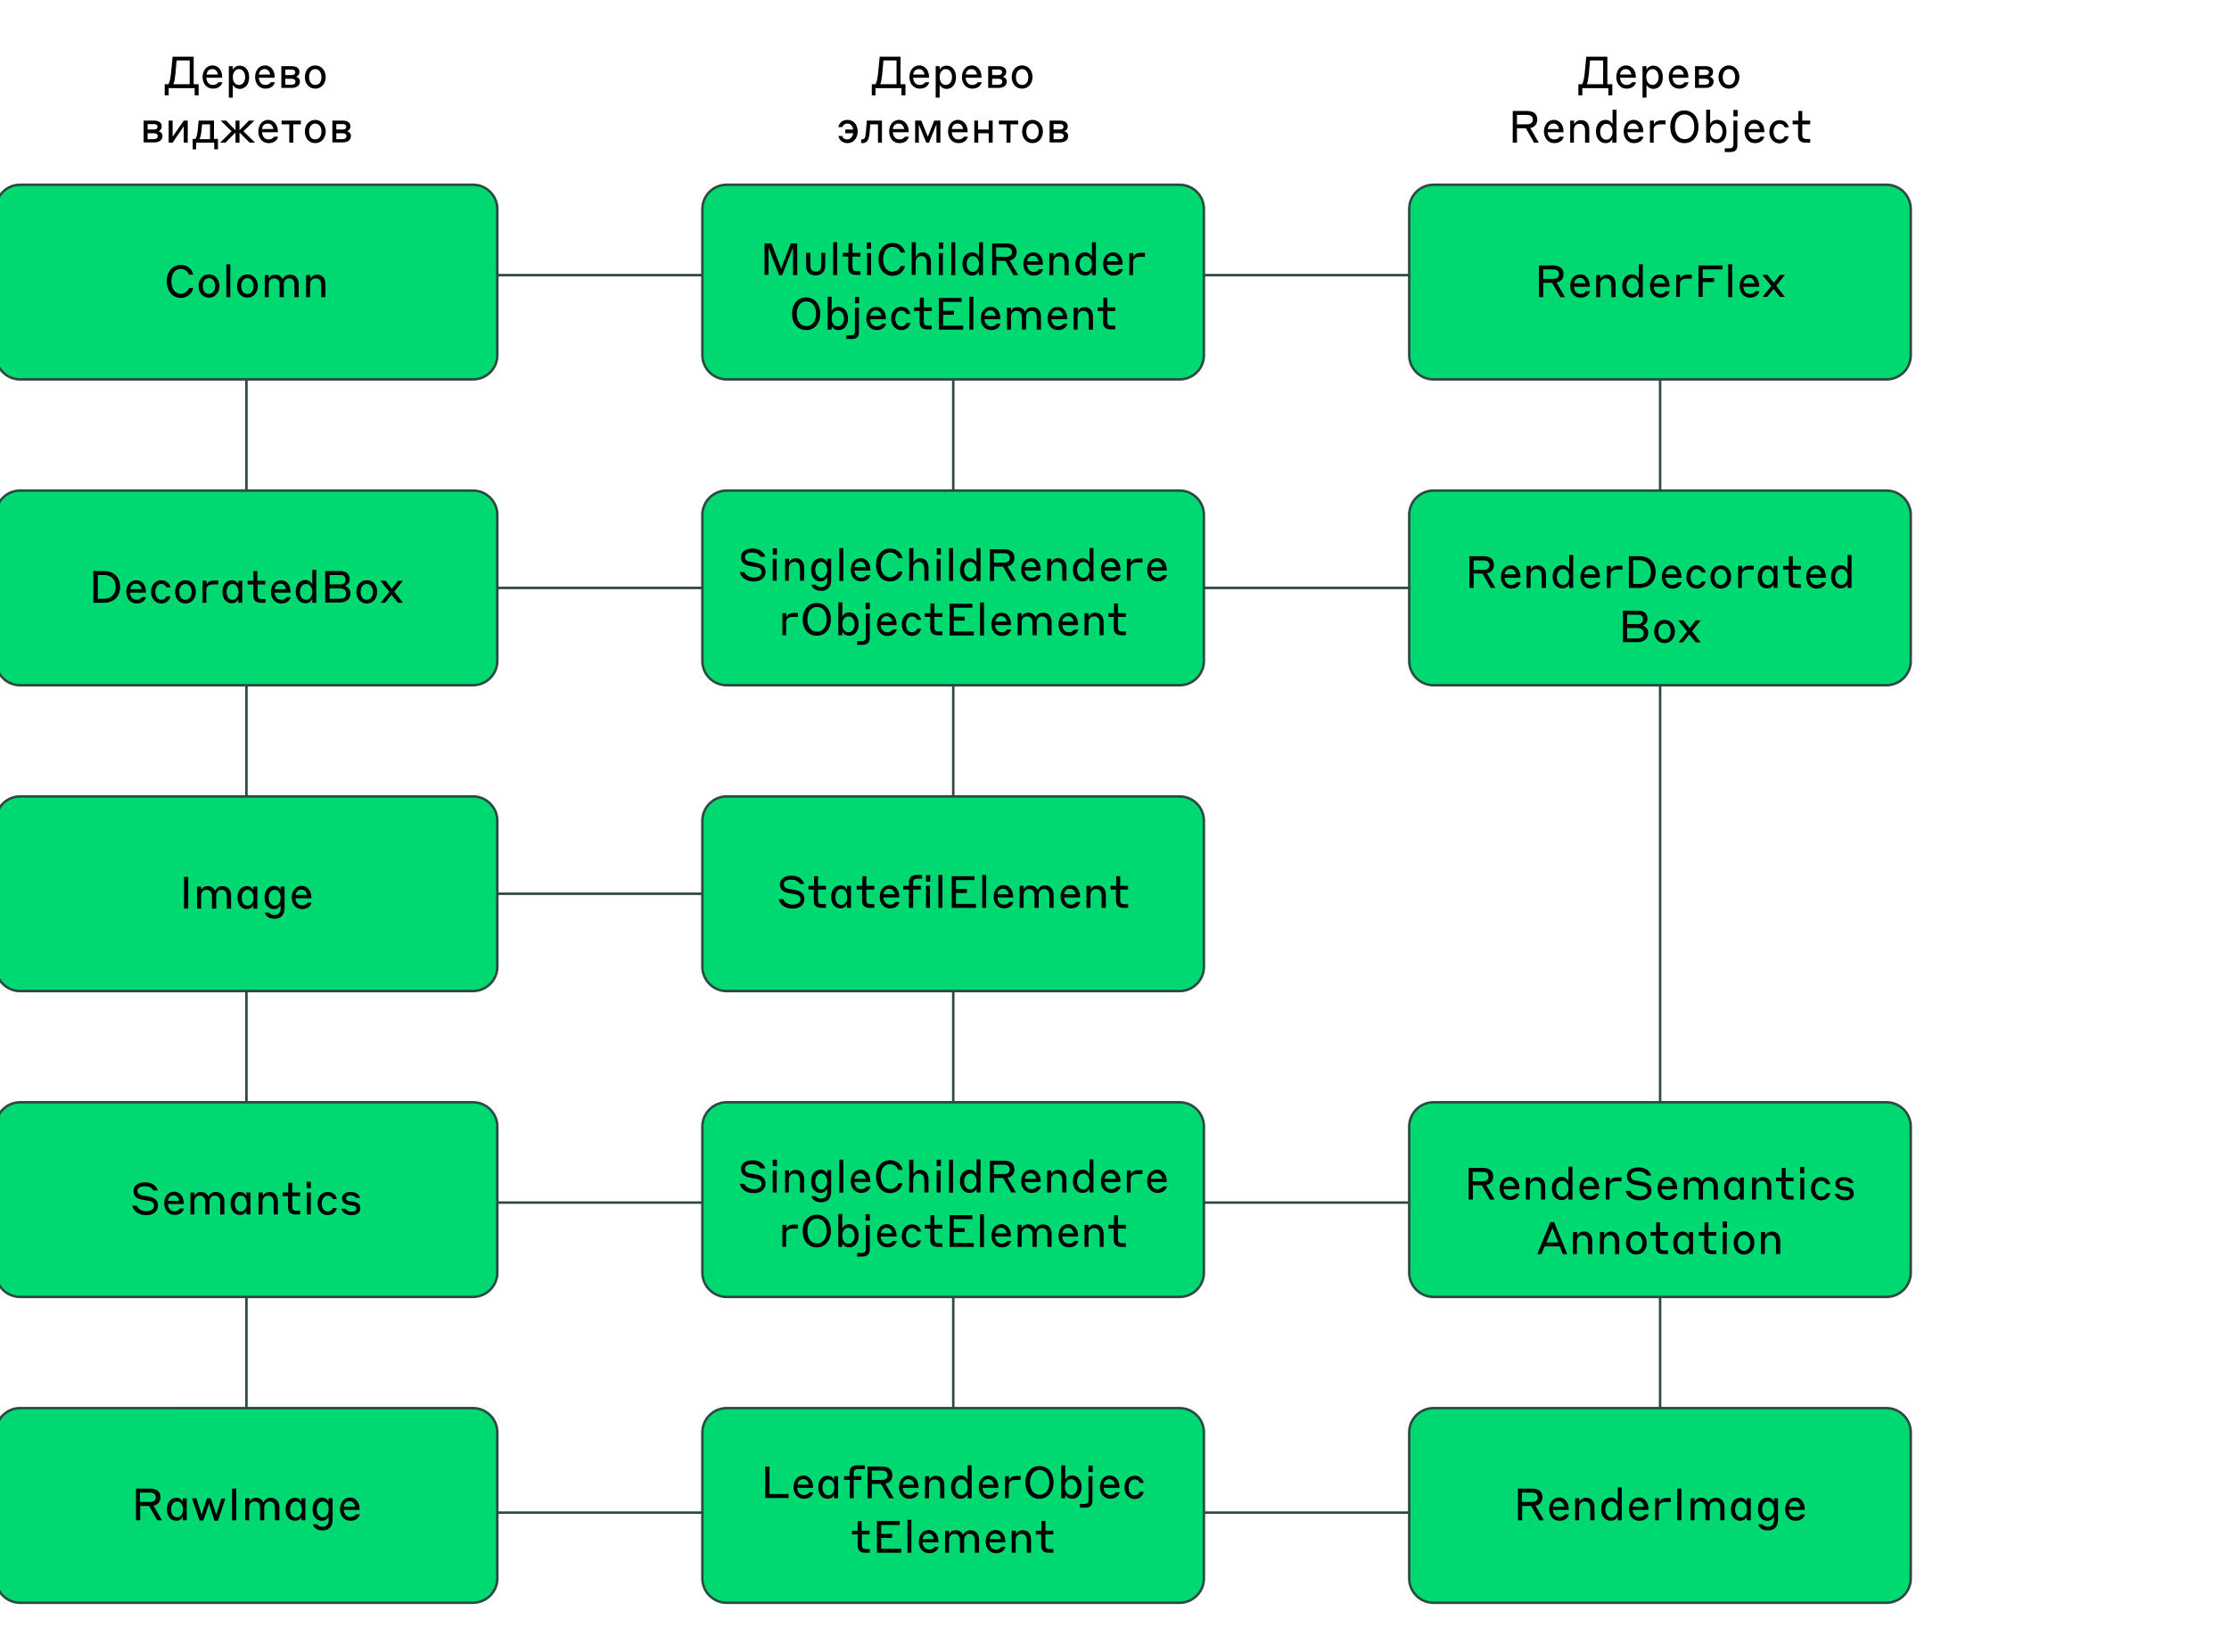
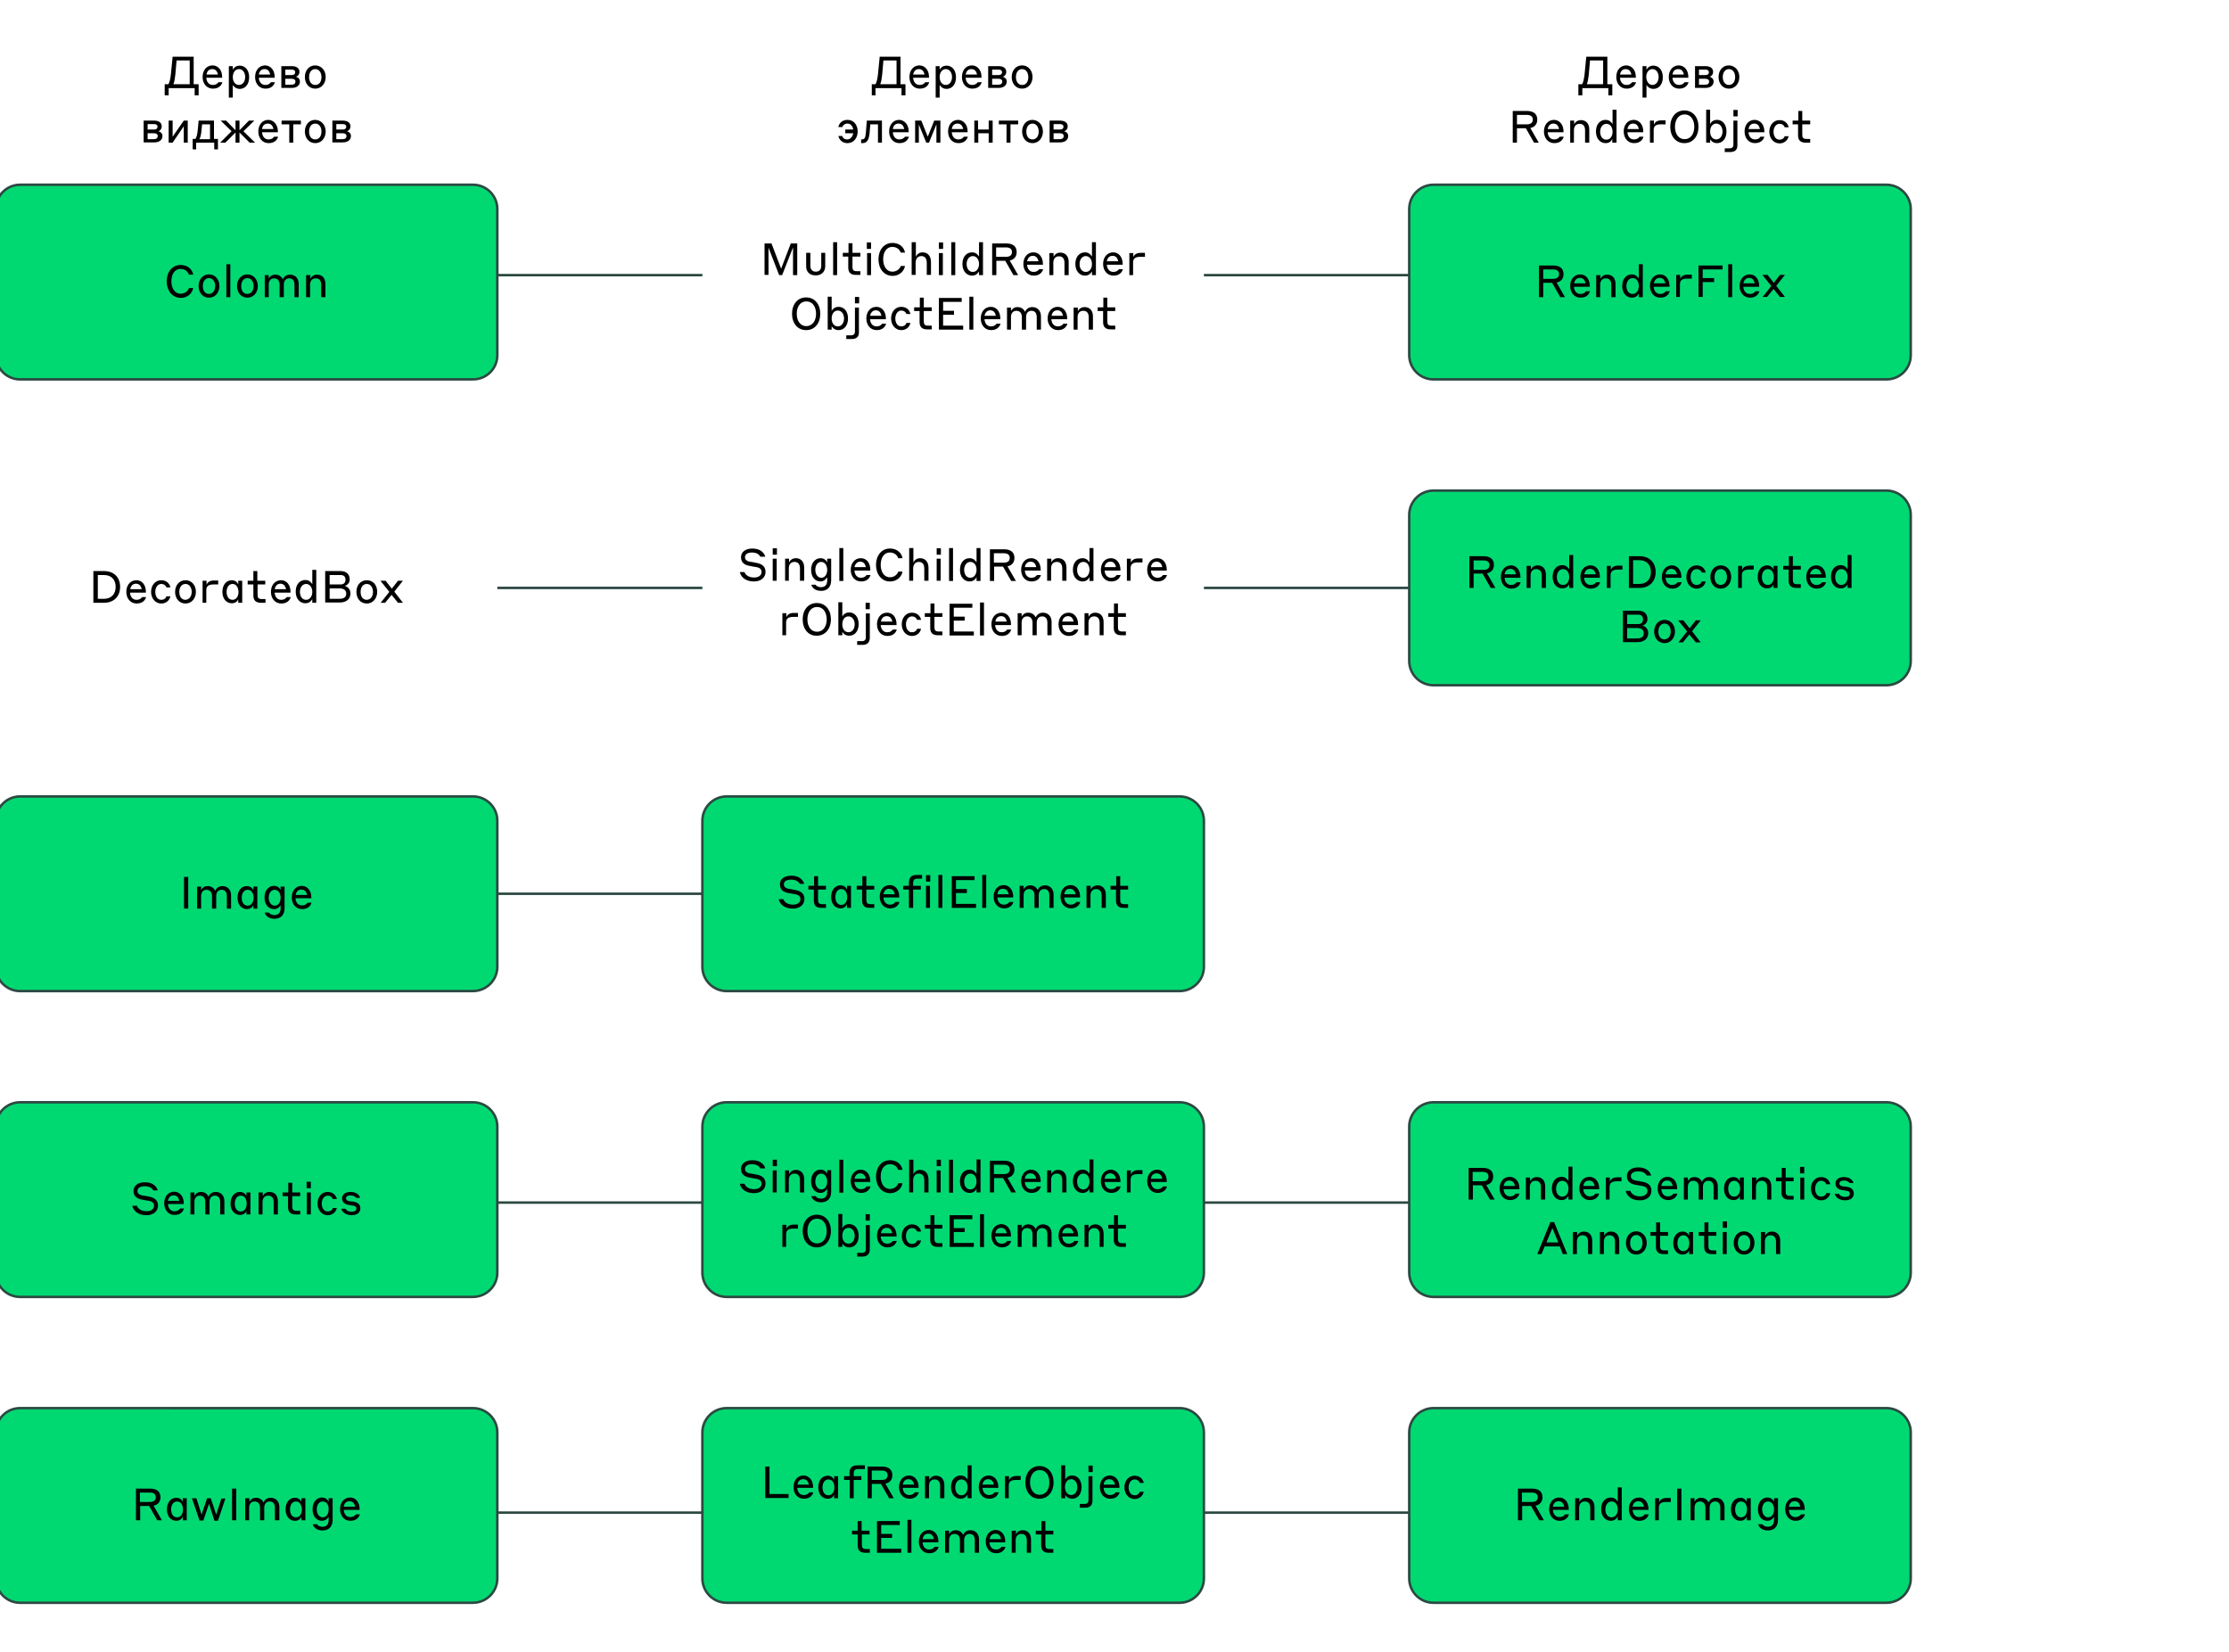
<svg xmlns="http://www.w3.org/2000/svg" xml:space="preserve" id="!;&gt;9_1" x="0" y="0" version="1.1" viewBox="0 0 900 667.2">
  <style>.st1,.st2{fill:#00d972;stroke:#2c4942;stroke-miterlimit:10}.st2{fill:none}</style>
-   <path d="M99.5 153.2v415.4M384.9 153.2v415.4M670.3 153.2v415.4" class="st2" />
  <path d="M190.9 153.2H8.1c-5.4 0-9.8-4.4-9.8-9.8v-59c0-5.4 4.4-9.8 9.8-9.8H191c5.4 0 9.8 4.4 9.8 9.8v59c0 5.5-4.4 9.8-9.9 9.8z" class="st1" />
  <path d="M67.3 113.6c0-3.7 2.2-6.6 5.6-6.6 3.5 0 4.9 2.4 5.1 3.9h-1.7c-.3-.8-1.2-2.3-3.4-2.3-2.5 0-3.7 2.3-3.7 5s1.3 5 3.7 5c2.2 0 3.2-1.6 3.4-2.3H78c-.2 1.5-1.7 4-5.1 4-3.5-.1-5.6-3.1-5.6-6.7M88.6 115.5c0 2.6-1.7 4.7-4.2 4.7s-4.2-2-4.2-4.7 1.7-4.7 4.2-4.7 4.2 2.1 4.2 4.7m-1.7 0c0-1.7-.9-3.2-2.5-3.2s-2.5 1.4-2.5 3.2.8 3.2 2.5 3.2c1.6-.1 2.5-1.5 2.5-3.2M91.4 106.7H93V120h-1.6zM104.1 115.5c0 2.6-1.7 4.7-4.2 4.7s-4.2-2-4.2-4.7 1.7-4.7 4.2-4.7 4.2 2.1 4.2 4.7m-1.7 0c0-1.7-.9-3.2-2.5-3.2s-2.5 1.4-2.5 3.2.8 3.2 2.5 3.2c1.7-.1 2.5-1.5 2.5-3.2M106.9 111.1h1.6v1.4c.3-.6 1.1-1.6 2.6-1.6s2.5.7 3.1 1.9c.3-.8 1.2-1.9 2.9-1.9 2.2 0 3.5 1.6 3.5 3.7v5.4h-1.7v-5.1c0-1.5-.7-2.5-2.1-2.5s-2.2 1-2.2 2.5v5.1h-1.7v-5.1c0-1.5-.8-2.5-2.2-2.5s-2.2 1-2.2 2.5v5.1h-1.6zM123.7 111.1h1.6v1.5c.3-.7 1.2-1.7 2.7-1.7 2.1 0 3.4 1.4 3.4 3.8v5.3h-1.7v-5c0-1.7-.8-2.6-2.2-2.6s-2.3.9-2.3 2.6v5h-1.6v-8.9z" />
-   <path d="M476.3 153.2H293.4c-5.4 0-9.8-4.4-9.8-9.8v-59c0-5.4 4.4-9.8 9.8-9.8h182.9c5.4 0 9.8 4.4 9.8 9.8v59c0 5.5-4.4 9.8-9.8 9.8z" class="st1" />
  <path d="M308.8 98.3h2.7l3.9 10.2 3.9-10.2h2.6v12.8h-1.7V99.9l-4.4 11.2h-1.2l-4.3-11.1v11h-1.6V98.3zM325.5 107.5v-5.4h1.7v5.3c0 1.3.7 2.3 2.2 2.3 1.4 0 2.2-.9 2.2-2.3v-5.3h1.6v5.4c0 2-1.3 3.7-3.8 3.7-2.6 0-3.9-1.5-3.9-3.7M336.4 97.8h1.6v13.3h-1.6zM342.6 103.6h-2.3v-1.5h2.3v-3.9h1.6v3.9h3.2v1.5h-3.2v4.2c0 1.2.4 1.7 1.7 1.7h1.5v1.5h-1.9c-2 0-3-1-3-2.9v-4.5zM350 97.9h1.7v2.6H350zm.1 4.3h1.6v8.9h-1.6zM354.7 104.7c0-3.7 2.2-6.6 5.6-6.6 3.5 0 4.9 2.4 5.1 3.9h-1.7c-.3-.8-1.2-2.3-3.4-2.3-2.5 0-3.7 2.3-3.7 5s1.3 5 3.7 5c2.2 0 3.2-1.6 3.4-2.3h1.7c-.2 1.5-1.7 4-5.1 4-3.5-.1-5.6-3-5.6-6.7M368.2 97.8h1.6v5.9c.3-.8 1.2-1.8 2.7-1.8 2.1 0 3.4 1.5 3.4 3.9v5.2h-1.7v-4.9c0-1.8-.8-2.7-2.2-2.7s-2.3 1-2.3 2.7v4.9h-1.6V97.8zM379.1 97.9h1.7v2.6h-1.7zm0 4.3h1.6v8.9h-1.6zM384.1 97.8h1.6v13.3h-1.6zM392.5 111.3c-2.1 0-3.9-1.7-3.9-4.7s1.7-4.7 3.9-4.7c1.7 0 2.5 1.2 2.8 1.7v-5.8h1.6v13.3h-1.6v-1.5c-.3.5-1.1 1.7-2.8 1.7m.3-7.9c-1.5 0-2.5 1.4-2.5 3.2s.9 3.2 2.5 3.2c1.5 0 2.5-1.4 2.5-3.2s-1-3.2-2.5-3.2M400.5 98.3h5.8c2.7 0 4.2 1.2 4.2 3.5 0 1.8-1 3-2.8 3.4l3.4 5.9h-1.9l-3.3-5.8h-3.6v5.8h-1.7V98.3zm1.7 1.6v3.8h4c1.5 0 2.4-.6 2.4-1.9s-.9-1.9-2.4-1.9zM421.1 106.6v.3h-6.4c.1 1.6 1 2.9 2.6 2.9s2.1-.9 2.3-1.1h1.6c-.2.7-1 2.6-3.8 2.6-2.6 0-4.2-2.1-4.2-4.7 0-2.7 1.6-4.7 4.1-4.7 2.2 0 3.8 1.9 3.8 4.7m-6.4-1.1h4.6c-.3-1.4-1-2.2-2.3-2.2s-2 .9-2.3 2.2M423.8 102.2h1.6v1.5c.3-.7 1.2-1.7 2.7-1.7 2.1 0 3.4 1.4 3.4 3.8v5.3h-1.7v-5c0-1.7-.8-2.6-2.2-2.6s-2.3.9-2.3 2.6v5h-1.6v-8.9zM438.1 111.3c-2.1 0-3.9-1.7-3.9-4.7s1.7-4.7 3.9-4.7c1.7 0 2.5 1.2 2.8 1.7v-5.8h1.6v13.3h-1.6v-1.5c-.3.5-1.1 1.7-2.8 1.7m.3-7.9c-1.5 0-2.5 1.4-2.5 3.2s.9 3.2 2.5 3.2 2.5-1.4 2.5-3.2-1-3.2-2.5-3.2M453.3 106.6v.3h-6.4c.1 1.6 1 2.9 2.6 2.9s2.1-.9 2.3-1.1h1.6c-.2.7-1 2.6-3.8 2.6-2.6 0-4.2-2.1-4.2-4.7 0-2.7 1.6-4.7 4.1-4.7 2.2 0 3.8 1.9 3.8 4.7m-6.4-1.1h4.6c-.3-1.4-1-2.2-2.3-2.2s-2.1.9-2.3 2.2M457.6 111.1H456v-8.9h1.6v1.6c.3-.7 1-1.7 3-1.7h1.7v1.6h-1.9c-2.1 0-2.9.8-2.9 2.3v5.1zM319.8 126.7c0-3.8 2.2-6.6 5.7-6.6s5.7 2.8 5.7 6.6-2.2 6.6-5.7 6.6-5.7-2.8-5.7-6.6m9.7 0c0-2.8-1.4-5-3.9-5s-3.9 2.2-3.9 5 1.4 5 3.9 5c2.5-.1 3.9-2.2 3.9-5M335.8 133.1h-1.6v-13.3h1.6v5.8c.2-.5 1-1.7 2.8-1.7 2.1 0 3.8 1.7 3.8 4.7s-1.7 4.7-3.8 4.7c-1.8 0-2.6-1.2-2.8-1.6zm2.5-1.3c1.5 0 2.5-1.4 2.5-3.2s-1-3.2-2.5-3.2c-1.6 0-2.5 1.4-2.5 3.2s.9 3.2 2.5 3.2M343.9 136.9h-2.2v-1.5h1.9c1.1 0 1.6-.5 1.6-1.6v-9.6h1.6v9.8c.1 1.9-.9 2.9-2.9 2.9m1.3-17h1.7v2.6h-1.7zM357.7 128.6v.3h-6.4c.1 1.6 1 2.9 2.6 2.9s2.1-.9 2.3-1.1h1.6c-.2.7-1 2.6-3.8 2.6-2.6 0-4.2-2.1-4.2-4.7 0-2.7 1.6-4.7 4.1-4.7 2.2 0 3.8 1.9 3.8 4.7m-6.4-1.1h4.6c-.3-1.4-1-2.2-2.3-2.2-1.2 0-2 .9-2.3 2.2M363.9 125.4c-1.4 0-2.4 1.4-2.4 3.2s.9 3.2 2.4 3.2 2-1 2.1-1.4h1.6c-.1.6-.9 2.9-3.7 2.9-2.3 0-4.1-2-4.1-4.7s1.7-4.7 4.1-4.7c2.8 0 3.6 2.2 3.7 2.9H366c-.1-.4-.7-1.4-2.1-1.4M371.4 125.6h-2.3v-1.5h2.3v-3.9h1.6v3.9h3.2v1.5H373v4.2c0 1.2.4 1.7 1.7 1.7h1.5v1.5h-1.9c-2 0-3-1-3-2.9v-4.5zM379.1 120.3h9.2v1.6h-7.5v3.6h4.4v1.6h-4.4v4.4h8.1v1.6h-9.8zM391.4 119.8h1.6v13.3h-1.6zM403.9 128.6v.3h-6.4c.1 1.6 1 2.9 2.6 2.9s2.1-.9 2.3-1.1h1.6c-.2.7-1 2.6-3.8 2.6-2.6 0-4.2-2.1-4.2-4.7 0-2.7 1.6-4.7 4.1-4.7 2.2 0 3.8 1.9 3.8 4.7m-6.4-1.1h4.6c-.3-1.4-1-2.2-2.3-2.2-1.2 0-2 .9-2.3 2.2M406.6 124.2h1.6v1.4c.3-.6 1.1-1.6 2.6-1.6s2.5.7 3.1 1.9c.3-.8 1.2-1.9 2.9-1.9 2.2 0 3.5 1.6 3.5 3.7v5.4h-1.7V128c0-1.5-.7-2.5-2.1-2.5s-2.2 1-2.2 2.5v5.1h-1.7V128c0-1.5-.8-2.5-2.2-2.5s-2.2 1-2.2 2.5v5.1h-1.6zM430.9 128.6v.3h-6.4c.1 1.6 1 2.9 2.6 2.9s2.1-.9 2.3-1.1h1.6c-.2.7-1 2.6-3.8 2.6-2.6 0-4.2-2.1-4.2-4.7 0-2.7 1.6-4.7 4.1-4.7 2.2 0 3.8 1.9 3.8 4.7m-6.3-1.1h4.6c-.3-1.4-1-2.2-2.3-2.2s-2.1.9-2.3 2.2M433.6 124.2h1.6v1.5c.3-.7 1.2-1.7 2.7-1.7 2.1 0 3.4 1.4 3.4 3.8v5.3h-1.7v-5c0-1.7-.8-2.6-2.2-2.6s-2.3.9-2.3 2.6v5h-1.6v-8.9zM445.5 125.6h-2.3v-1.5h2.3v-3.9h1.6v3.9h3.2v1.5h-3.2v4.2c0 1.2.4 1.7 1.7 1.7h1.5v1.5h-1.9c-2 0-3-1-3-2.9v-4.5zM363.6 22.8V34h2v4.5H364v-2.9h-10.5v2.9H352V34h1.5c.5-.8.8-2.3 1-4l.7-7.1h8.4zm-1.7 1.6h-5.2l-.5 5.7c-.2 1.7-.4 3.1-.8 3.9h6.6v-9.6zM375.1 31.1v.3h-6.4c.1 1.6 1 2.9 2.6 2.9s2.1-.9 2.3-1.1h1.6c-.2.7-1 2.6-3.8 2.6-2.6 0-4.2-2.1-4.2-4.7 0-2.7 1.6-4.7 4.1-4.7 2.2.1 3.8 1.9 3.8 4.7m-6.4-1h4.6c-.3-1.4-1-2.2-2.3-2.2s-2 .8-2.3 2.2M379.4 39.4h-1.6V26.7h1.6v1.5c.2-.5 1-1.7 2.8-1.7 2.1 0 3.8 1.7 3.8 4.7s-1.7 4.7-3.8 4.7c-1.7 0-2.6-1.2-2.8-1.6zm2.5-5.1c1.5 0 2.5-1.4 2.5-3.2s-1-3.2-2.5-3.2-2.5 1.4-2.5 3.2.9 3.2 2.5 3.2M396.3 31.1v.3h-6.4c.1 1.6 1 2.9 2.6 2.9s2.1-.9 2.3-1.1h1.6c-.2.7-1 2.6-3.8 2.6-2.6 0-4.2-2.1-4.2-4.7 0-2.7 1.6-4.7 4.1-4.7 2.2.1 3.8 1.9 3.8 4.7m-6.4-1h4.6c-.3-1.4-1-2.2-2.3-2.2s-2 .8-2.3 2.2M399 26.7h4.2c1.7 0 3.1.7 3.1 2.3 0 1.1-.7 1.8-1.4 2 .8.2 1.6.8 1.6 1.9 0 1.6-1.3 2.6-3.3 2.6H399zm1.6 1.4v2.2h2.6c.8 0 1.4-.3 1.4-1.2 0-.6-.5-1-1.4-1zm0 3.7v2.4h2.5c1.1 0 1.6-.5 1.6-1.3 0-.6-.5-1.1-1.6-1.1zM416.9 31.1c0 2.6-1.7 4.7-4.2 4.7s-4.2-2-4.2-4.7 1.7-4.7 4.2-4.7 4.2 2.1 4.2 4.7m-1.7 0c0-1.7-.9-3.2-2.5-3.2s-2.5 1.4-2.5 3.2c0 1.7.8 3.2 2.5 3.2s2.5-1.4 2.5-3.2M342.1 56.3c1.3 0 2.2-1.2 2.4-2.5h-3.2v-1.5h3.2c-.2-1.3-1-2.4-2.3-2.4-1.4 0-2 1-2.1 1.4h-1.6c.1-.7.9-2.9 3.7-2.9 2.4 0 4.1 1.9 4.1 4.7 0 2.7-1.7 4.7-4.1 4.7-2.8 0-3.6-2.3-3.7-2.9h1.6c0 .4.5 1.4 2 1.4M350 48.7h6.1v8.9h-1.6v-7.4h-3.1l-.3 3.6c-.3 2.7-1 4-2.9 4h-.5v-1.5h.2c1.2 0 1.5-.6 1.7-2.6zM366.9 53.1v.3h-6.4c.1 1.6 1 2.9 2.6 2.9s2.1-.9 2.3-1.1h1.6c-.2.7-1 2.6-3.8 2.6-2.6 0-4.2-2.1-4.2-4.7 0-2.7 1.6-4.7 4.1-4.7 2.1.1 3.8 1.9 3.8 4.7m-6.4-1h4.6c-.3-1.4-1-2.2-2.3-2.2s-2.1.8-2.3 2.2M369.5 48.7h2.5l2.6 6.5 2.6-6.5h2.5v8.9h-1.6v-7.4l-3 7.4H374l-3-7.3v7.3h-1.5zM390.7 53.1v.3h-6.4c.1 1.6 1 2.9 2.6 2.9s2.1-.9 2.3-1.1h1.6c-.2.7-1 2.6-3.8 2.6-2.6 0-4.2-2.1-4.2-4.7 0-2.7 1.6-4.7 4.1-4.7 2.1.1 3.8 1.9 3.8 4.7m-6.4-1h4.6c-.3-1.4-1-2.2-2.3-2.2s-2.1.8-2.3 2.2M393.3 48.7h1.6v3.6h4.3v-3.6h1.6v8.9h-1.6v-3.8H395v3.8h-1.6v-8.9zM406.4 50.2h-3.1v-1.5h7.8v1.5H408v7.4h-1.6zM421.1 53.1c0 2.6-1.7 4.7-4.2 4.7s-4.2-2-4.2-4.7 1.7-4.7 4.2-4.7c2.5.1 4.2 2.1 4.2 4.7m-1.7 0c0-1.7-.9-3.2-2.5-3.2s-2.5 1.4-2.5 3.2.8 3.2 2.5 3.2c1.6 0 2.5-1.4 2.5-3.2M423.8 48.7h4.2c1.7 0 3.1.7 3.1 2.3 0 1.1-.7 1.8-1.4 2 .8.2 1.6.8 1.6 1.9 0 1.6-1.3 2.6-3.3 2.6h-4.2zm1.6 1.4v2.2h2.6c.8 0 1.4-.3 1.4-1.2 0-.6-.5-1-1.4-1zm0 3.7v2.4h2.5c1.1 0 1.6-.5 1.6-1.3 0-.6-.5-1.1-1.6-1.1zM78.2 22.8V34h2v4.5h-1.6v-2.9H68.1v2.9h-1.6V34H68c.5-.8.8-2.3 1-4l.7-7.1h8.5zm-1.7 1.6h-5.2l-.5 5.7c-.2 1.7-.4 3.1-.8 3.9h6.6v-9.6zM89.7 31.1v.3h-6.4c.1 1.6 1 2.9 2.6 2.9s2.1-.9 2.3-1.1h1.6c-.2.7-1 2.6-3.8 2.6-2.6 0-4.2-2.1-4.2-4.7 0-2.7 1.6-4.7 4.1-4.7 2.2.1 3.8 1.9 3.8 4.7m-6.3-1H88c-.3-1.4-1-2.2-2.3-2.2s-2.1.8-2.3 2.2M94 39.4h-1.6V26.7H94v1.5c.2-.5 1-1.7 2.8-1.7 2.1 0 3.8 1.7 3.8 4.7s-1.7 4.7-3.8 4.7c-1.7 0-2.6-1.2-2.8-1.6zm2.5-5.1c1.5 0 2.5-1.4 2.5-3.2s-1-3.2-2.5-3.2-2.5 1.4-2.5 3.2.9 3.2 2.5 3.2M110.9 31.1v.3h-6.4c.1 1.6 1 2.9 2.6 2.9s2.1-.9 2.3-1.1h1.6c-.2.7-1 2.6-3.8 2.6-2.6 0-4.2-2.1-4.2-4.7 0-2.7 1.6-4.7 4.1-4.7 2.2.1 3.8 1.9 3.8 4.7m-6.4-1h4.6c-.3-1.4-1-2.2-2.3-2.2s-2 .8-2.3 2.2M113.6 26.7h4.2c1.7 0 3.1.7 3.1 2.3 0 1.1-.7 1.8-1.4 2 .8.2 1.6.8 1.6 1.9 0 1.6-1.3 2.6-3.3 2.6h-4.2zm1.6 1.4v2.2h2.6c.8 0 1.4-.3 1.4-1.2 0-.6-.5-1-1.4-1zm0 3.7v2.4h2.5c1.1 0 1.6-.5 1.6-1.3 0-.6-.5-1.1-1.6-1.1zM131.5 31.1c0 2.6-1.7 4.7-4.2 4.7s-4.2-2-4.2-4.7 1.7-4.7 4.2-4.7c2.6.1 4.2 2.1 4.2 4.7m-1.7 0c0-1.7-.9-3.2-2.5-3.2s-2.5 1.4-2.5 3.2c0 1.7.8 3.2 2.5 3.2s2.5-1.4 2.5-3.2M58 48.7h4.2c1.7 0 3.1.7 3.1 2.3 0 1.1-.7 1.8-1.3 2 .8.2 1.6.8 1.6 1.9 0 1.6-1.3 2.6-3.3 2.6H58zm1.6 1.4v2.2h2.6c.8 0 1.4-.3 1.4-1.2 0-.6-.5-1-1.4-1zm0 3.7v2.4h2.5c1.1 0 1.6-.5 1.6-1.3 0-.6-.5-1.1-1.6-1.1zM68.1 48.7h1.6v6.5l4.5-6.5h1.6v8.9h-1.6V51l-4.5 6.6h-1.6zM77.8 60.3v-4.2h1.1c.5-.7.8-1.9 1-4.1l.3-3.3h6.2v7.4H88v4.2h-1.5v-2.7h-7.3v2.7zm7-10.1h-3.2l-.2 2c-.2 2.1-.4 3.2-.9 4h4.3zM95.1 53.5 91 57.6h-2.1l4.6-4.6-4.4-4.3h2.2l3.8 3.9v-3.9h1.6v3.9l3.8-3.9h2.2L98.3 53l4.7 4.6h-2.2l-4.1-4.1v4.1h-1.6zM112.2 53.1v.3h-6.4c.1 1.6 1 2.9 2.6 2.9s2.1-.9 2.3-1.1h1.6c-.2.7-1 2.6-3.8 2.6-2.6 0-4.2-2.1-4.2-4.7 0-2.7 1.6-4.7 4.1-4.7 2.1.1 3.8 1.9 3.8 4.7m-6.4-1h4.6c-.3-1.4-1-2.2-2.3-2.2s-2.1.8-2.3 2.2M116.8 50.2h-3.1v-1.5h7.8v1.5h-3.1v7.4h-1.6zM131.5 53.1c0 2.6-1.7 4.7-4.2 4.7s-4.2-2-4.2-4.7 1.7-4.7 4.2-4.7c2.5.1 4.2 2.1 4.2 4.7m-1.7 0c0-1.7-.9-3.2-2.5-3.2s-2.5 1.4-2.5 3.2.8 3.2 2.5 3.2c1.6 0 2.5-1.4 2.5-3.2M134.2 48.7h4.2c1.7 0 3.1.7 3.1 2.3 0 1.1-.7 1.8-1.4 2 .8.2 1.6.8 1.6 1.9 0 1.6-1.3 2.6-3.3 2.6h-4.2zm1.6 1.4v2.2h2.6c.8 0 1.4-.3 1.4-1.2 0-.6-.5-1-1.4-1zm0 3.7v2.4h2.5c1.1 0 1.6-.5 1.6-1.3 0-.6-.5-1.1-1.6-1.1zM649 22.8V34h2v4.5h-1.6v-2.9h-10.5v2.9h-1.6V34h1.5c.5-.8.8-2.3 1-4l.7-7.1h8.5zm-1.7 1.6H642l-.5 5.7c-.2 1.7-.4 3.1-.8 3.9h6.6zM660.5 31.1v.3h-6.4c.1 1.6 1 2.9 2.6 2.9s2.1-.9 2.3-1.1h1.6c-.2.7-1 2.6-3.8 2.6-2.6 0-4.2-2.1-4.2-4.7 0-2.7 1.6-4.7 4.1-4.7 2.2.1 3.8 1.9 3.8 4.7m-6.4-1h4.6c-.3-1.4-1-2.2-2.3-2.2s-2 .8-2.3 2.2M664.8 39.4h-1.6V26.7h1.6v1.5c.2-.5 1-1.7 2.8-1.7 2.1 0 3.8 1.7 3.8 4.7s-1.7 4.7-3.8 4.7c-1.7 0-2.6-1.2-2.8-1.6zm2.4-5.1c1.5 0 2.5-1.4 2.5-3.2s-1-3.2-2.5-3.2-2.5 1.4-2.5 3.2c.1 1.8 1 3.2 2.5 3.2M681.7 31.1v.3h-6.4c.1 1.6 1 2.9 2.6 2.9s2.1-.9 2.3-1.1h1.6c-.2.7-1 2.6-3.8 2.6-2.6 0-4.2-2.1-4.2-4.7 0-2.7 1.6-4.7 4.1-4.7 2.2.1 3.8 1.9 3.8 4.7m-6.4-1h4.6c-.3-1.4-1-2.2-2.3-2.2s-2.1.8-2.3 2.2M684.4 26.7h4.2c1.7 0 3.1.7 3.1 2.3 0 1.1-.7 1.8-1.4 2 .8.2 1.6.8 1.6 1.9 0 1.6-1.3 2.6-3.3 2.6h-4.2zm1.6 1.4v2.2h2.6c.8 0 1.4-.3 1.4-1.2 0-.6-.5-1-1.4-1zm0 3.7v2.4h2.5c1.1 0 1.6-.5 1.6-1.3 0-.6-.5-1.1-1.6-1.1zM702.3 31.1c0 2.6-1.7 4.7-4.2 4.7s-4.2-2-4.2-4.7 1.7-4.7 4.2-4.7c2.5.1 4.2 2.1 4.2 4.7m-1.7 0c0-1.7-.9-3.2-2.5-3.2s-2.5 1.4-2.5 3.2c0 1.7.8 3.2 2.5 3.2 1.6 0 2.5-1.4 2.5-3.2M610.7 44.8h5.8c2.7 0 4.2 1.2 4.2 3.5 0 1.8-1 3-2.8 3.4l3.4 5.9h-1.9l-3.3-5.8h-3.6v5.8h-1.7V44.8zm1.8 1.6v3.8h4c1.5 0 2.4-.6 2.4-1.9s-.9-1.9-2.4-1.9zM631.3 53.1v.3h-6.4c.1 1.6 1 2.9 2.6 2.9s2.1-.9 2.3-1.1h1.6c-.2.7-1 2.6-3.8 2.6-2.6 0-4.2-2.1-4.2-4.7 0-2.7 1.6-4.7 4.1-4.7 2.2.1 3.8 1.9 3.8 4.7m-6.4-1h4.6c-.3-1.4-1-2.2-2.3-2.2-1.2 0-2 .8-2.3 2.2M634 48.7h1.6v1.5c.3-.7 1.2-1.7 2.7-1.7 2.1 0 3.4 1.4 3.4 3.8v5.3H640v-5c0-1.7-.8-2.6-2.2-2.6s-2.3.9-2.3 2.6v5H634zM648.3 57.8c-2.1 0-3.9-1.7-3.9-4.7s1.7-4.7 3.9-4.7c1.7 0 2.5 1.2 2.8 1.7v-5.8h1.6v13.3H651v-1.5c-.2.5-.9 1.7-2.7 1.7m.3-7.8c-1.5 0-2.5 1.4-2.5 3.2s.9 3.2 2.5 3.2 2.5-1.4 2.5-3.2c0-1.9-1-3.2-2.5-3.2M663.5 53.1v.3h-6.4c.1 1.6 1 2.9 2.6 2.9s2.1-.9 2.3-1.1h1.6c-.2.7-1 2.6-3.8 2.6-2.6 0-4.2-2.1-4.2-4.7 0-2.7 1.6-4.7 4.1-4.7 2.2.1 3.8 1.9 3.8 4.7m-6.4-1h4.6c-.3-1.4-1-2.2-2.3-2.2s-2 .8-2.3 2.2M667.8 57.6h-1.6v-8.9h1.6v1.6c.3-.7 1-1.7 3-1.7h1.7v1.6h-1.9c-2.1 0-2.9.8-2.9 2.3v5.1zM674.4 51.2c0-3.8 2.2-6.6 5.7-6.6s5.7 2.8 5.7 6.6-2.2 6.6-5.7 6.6-5.7-2.8-5.7-6.6m9.7 0c0-2.8-1.4-5-3.9-5s-3.9 2.2-3.9 5 1.4 5 3.9 5 3.9-2.2 3.9-5M690.5 57.6h-1.6V44.3h1.6v5.8c.2-.5 1-1.7 2.8-1.7 2.1 0 3.8 1.7 3.8 4.7s-1.7 4.7-3.8 4.7c-1.8 0-2.6-1.2-2.8-1.6zm2.5-1.3c1.5 0 2.5-1.4 2.5-3.2s-1-3.2-2.5-3.2c-1.6 0-2.5 1.4-2.5 3.2s.9 3.2 2.5 3.2M698.6 61.4h-2.2v-1.5h1.9c1.1 0 1.6-.5 1.6-1.6v-9.6h1.6v9.8c.1 1.9-.9 2.9-2.9 2.9m1.3-17h1.7V47h-1.7zM712.4 53.1v.3H706c.1 1.6 1 2.9 2.6 2.9s2.1-.9 2.2-1.1h1.6c-.2.7-1 2.6-3.8 2.6-2.6 0-4.2-2.1-4.2-4.7 0-2.7 1.6-4.7 4.1-4.7 2.3.1 3.9 1.9 3.9 4.7m-6.4-1h4.6c-.3-1.4-1-2.2-2.3-2.2s-2 .8-2.3 2.2M718.5 50c-1.4 0-2.4 1.4-2.4 3.2s.9 3.2 2.4 3.2 2-1 2.1-1.4h1.6c-.1.6-.9 2.9-3.7 2.9-2.3 0-4.1-2-4.1-4.7s1.7-4.7 4.1-4.7c2.8 0 3.6 2.2 3.7 2.9h-1.6c-.1-.4-.6-1.4-2.1-1.4M726.1 50.2h-2.3v-1.5h2.3v-3.9h1.6v3.9h3.2v1.5h-3.2v4.2c0 1.2.4 1.7 1.7 1.7h1.5v1.5H729c-2 0-3-1-3-2.9v-4.5z" />
  <path d="M761.7 153.2H578.8c-5.4 0-9.8-4.4-9.8-9.8v-59c0-5.4 4.4-9.8 9.8-9.8h182.9c5.4 0 9.8 4.4 9.8 9.8v59c0 5.5-4.4 9.8-9.8 9.8z" class="st1" />
  <path d="M621.3 107.2h5.8c2.7 0 4.2 1.2 4.2 3.5 0 1.8-1 3-2.8 3.4l3.4 5.9H630l-3.3-5.8h-3.6v5.8h-1.7v-12.8zm1.8 1.6v3.8h4c1.5 0 2.4-.6 2.4-1.9s-.9-1.9-2.4-1.9zM641.9 115.5v.3h-6.4c.1 1.6 1 2.9 2.6 2.9s2.1-.9 2.3-1.1h1.6c-.2.7-1 2.6-3.8 2.6-2.6 0-4.2-2.1-4.2-4.7 0-2.7 1.6-4.7 4.1-4.7 2.2 0 3.8 1.9 3.8 4.7m-6.3-1.1h4.6c-.3-1.4-1-2.2-2.3-2.2s-2.1.9-2.3 2.2M644.6 111.1h1.6v1.5c.3-.7 1.2-1.7 2.7-1.7 2.1 0 3.4 1.4 3.4 3.8v5.3h-1.7v-5c0-1.7-.8-2.6-2.2-2.6s-2.3.9-2.3 2.6v5h-1.6v-8.9zM658.9 120.2c-2.1 0-3.9-1.7-3.9-4.7s1.7-4.7 3.9-4.7c1.7 0 2.5 1.2 2.8 1.7v-5.8h1.6V120h-1.6v-1.5c-.2.5-1 1.7-2.8 1.7m.3-7.9c-1.5 0-2.5 1.4-2.5 3.2s.9 3.2 2.5 3.2c1.5 0 2.5-1.4 2.5-3.2s-.9-3.2-2.5-3.2M674.1 115.5v.3h-6.4c.1 1.6 1 2.9 2.6 2.9s2.1-.9 2.3-1.1h1.6c-.2.7-1 2.6-3.8 2.6-2.6 0-4.2-2.1-4.2-4.7 0-2.7 1.6-4.7 4.1-4.7 2.2 0 3.8 1.9 3.8 4.7m-6.3-1.1h4.6c-.3-1.4-1-2.2-2.3-2.2s-2.1.9-2.3 2.2M678.4 119.9h-1.6V111h1.6v1.6c.3-.7 1-1.7 3-1.7h1.7v1.6h-1.9c-2.1 0-2.9.8-2.9 2.3v5.1zM685.8 107.2h9.7v1.6h-8v3.5h4.6v1.6h-4.6v6h-1.7zM697.8 106.7h1.6V120h-1.6zM710.3 115.5v.3h-6.4c.1 1.6 1 2.9 2.6 2.9s2.1-.9 2.3-1.1h1.6c-.2.7-1 2.6-3.8 2.6-2.6 0-4.2-2.1-4.2-4.7 0-2.7 1.6-4.7 4.1-4.7 2.2 0 3.8 1.9 3.8 4.7m-6.4-1.1h4.6c-.3-1.4-1-2.2-2.3-2.2-1.2 0-2 .9-2.3 2.2M711.7 119.9l3.5-4.4-3.6-4.5h2.1l2.5 3.2 2.5-3.2h2l-3.5 4.4 3.5 4.5h-2l-2.6-3.2-2.6 3.2z" />
-   <path d="M190.9 276.7H8.1c-5.4 0-9.8-4.4-9.8-9.8v-59c0-5.4 4.4-9.8 9.8-9.8H191c5.4 0 9.8 4.4 9.8 9.8v59c0 5.4-4.4 9.8-9.9 9.8z" class="st1" />
  <path d="M37.7 230.6H42c4 0 6.5 2.5 6.5 6.4 0 3.8-2.5 6.4-6.5 6.4h-4.3zm1.8 1.6v9.6H42c2.9 0 4.7-1.9 4.7-4.8 0-3-1.8-4.8-4.7-4.8zM58.9 239v.3h-6.4c.1 1.6 1 2.9 2.6 2.9s2.1-.9 2.3-1.1H59c-.2.7-1 2.6-3.8 2.6-2.6 0-4.2-2.1-4.2-4.7 0-2.7 1.6-4.7 4.1-4.7 2.2 0 3.8 1.8 3.8 4.7m-6.3-1.1h4.6c-.3-1.4-1-2.2-2.3-2.2s-2.1.9-2.3 2.2M65.1 235.8c-1.4 0-2.4 1.4-2.4 3.2s.9 3.2 2.4 3.2 2-1 2.1-1.4h1.6c-.1.6-.9 2.9-3.7 2.9-2.3 0-4.1-2-4.1-4.7s1.7-4.7 4.1-4.7c2.8 0 3.6 2.2 3.7 2.9h-1.6c-.1-.4-.7-1.4-2.1-1.4M79.1 239c0 2.6-1.7 4.7-4.2 4.7s-4.2-2-4.2-4.7 1.7-4.7 4.2-4.7 4.2 2 4.2 4.7m-1.7 0c0-1.7-.9-3.2-2.5-3.2s-2.5 1.4-2.5 3.2.8 3.2 2.5 3.2c1.6-.1 2.5-1.5 2.5-3.2M83.4 243.4h-1.6v-8.9h1.6v1.6c.3-.7 1-1.7 3-1.7h1.7v1.6h-1.9c-2.1 0-2.9.8-2.9 2.3v5.1zM93.6 243.6c-2.1 0-3.8-1.7-3.8-4.6s1.6-4.7 3.8-4.7c1.7 0 2.4 1.2 2.6 1.7v-1.5h1.6v8.9h-1.6V242c-.2.5-.9 1.6-2.6 1.6m.3-7.8c-1.5 0-2.4 1.4-2.4 3.2s.8 3.2 2.4 3.2c1.5 0 2.4-1.4 2.4-3.2-.1-1.8-.9-3.2-2.4-3.2M102.4 236H100v-1.5h2.3v-3.9h1.6v3.9h3.2v1.5H104v4.2c0 1.2.4 1.7 1.7 1.7h1.5v1.5h-1.9c-2 0-3-1-3-2.9V236zM117.3 239v.3h-6.4c.1 1.6 1 2.9 2.6 2.9s2.1-.9 2.3-1.1h1.6c-.2.7-1 2.6-3.8 2.6-2.6 0-4.2-2.1-4.2-4.7 0-2.7 1.6-4.7 4.1-4.7 2.2 0 3.8 1.8 3.8 4.7m-6.4-1.1h4.6c-.3-1.4-1-2.2-2.3-2.2s-2 .9-2.3 2.2M123.3 243.6c-2.1 0-3.9-1.7-3.9-4.7s1.7-4.7 3.9-4.7c1.7 0 2.5 1.2 2.8 1.7v-5.8h1.6v13.3h-1.6v-1.5c-.3.5-1 1.7-2.8 1.7m.3-7.8c-1.5 0-2.5 1.4-2.5 3.2s.9 3.2 2.5 3.2c1.5 0 2.5-1.4 2.5-3.2s-1-3.2-2.5-3.2M131.3 230.6h6.2c2.4 0 3.7 1.3 3.7 3.4 0 1.4-1 2.3-2 2.6 1.2.3 2.3 1.4 2.3 3 0 2.2-1.5 3.7-4.4 3.7h-5.8zm1.8 1.6v3.8h4.4c1.3 0 2-.7 2-1.9 0-1.3-.7-1.9-2-1.9zm0 5.4v4.2h4c1.9 0 2.7-.8 2.7-2.1s-.9-2.1-2.7-2.1zM152.3 239c0 2.6-1.7 4.7-4.2 4.7s-4.2-2-4.2-4.7 1.7-4.7 4.2-4.7c2.6 0 4.2 2 4.2 4.7m-1.7 0c0-1.7-.9-3.2-2.5-3.2s-2.5 1.4-2.5 3.2.8 3.2 2.5 3.2c1.7-.1 2.5-1.5 2.5-3.2M153.7 243.4l3.5-4.4-3.6-4.5h2.1l2.5 3.2 2.5-3.2h2l-3.5 4.4 3.5 4.5h-2l-2.6-3.2-2.6 3.2z" />
-   <path d="M476.3 276.7H293.4c-5.4 0-9.8-4.4-9.8-9.8v-59c0-5.4 4.4-9.8 9.8-9.8h182.9c5.4 0 9.8 4.4 9.8 9.8v59c0 5.4-4.4 9.8-9.8 9.8z" class="st1" />
  <path d="M300.8 225c0 1.2 1 1.7 2.4 1.9.7.1 1 .1 1.7.3 2.1.3 4.2 1.1 4.2 3.7 0 2.2-1.7 3.9-4.7 3.9-3.6 0-5.3-2-5.7-3.8h1.9c.3.9 1.4 2.2 3.9 2.2 1.8 0 3-.9 3-2.2 0-1.4-1.1-1.9-2.6-2.1-.7-.1-1-.1-1.7-.3-2.3-.3-4-1.2-4-3.6 0-2.2 1.9-3.5 4.6-3.5 3.3 0 4.8 1.8 5.2 3.3h-2c-.4-.8-1.4-1.7-3.4-1.7-1.8 0-2.8.8-2.8 1.9M312 221.4h1.7v2.6H312zm0 4.2h1.6v8.9H312zM317 225.6h1.6v1.5c.3-.7 1.2-1.7 2.7-1.7 2.1 0 3.4 1.4 3.4 3.8v5.3H323v-5c0-1.7-.8-2.6-2.2-2.6s-2.3.9-2.3 2.6v5H317zM331.3 234.8c-2.1 0-3.8-1.7-3.8-4.7 0-2.9 1.7-4.7 3.8-4.7 1.7 0 2.5 1.2 2.7 1.7v-1.5h1.6v8.7c0 2.5-1.3 4.3-4.1 4.3-2.9 0-3.8-1.9-3.9-2.5h1.7c.1.1.6 1 2.2 1 1.7 0 2.5-1 2.5-2.8v-1.2c-.3.4-1.1 1.7-2.7 1.7m.3-7.9c-1.5 0-2.4 1.4-2.4 3.2s1 3.2 2.4 3.2c1.5 0 2.4-1.4 2.4-3.2s-1-3.2-2.4-3.2M338.9 221.3h1.6v13.3h-1.6zM351.4 230.1v.3H345c.1 1.6 1 2.9 2.6 2.9s2.1-.9 2.3-1.1h1.6c-.2.7-1 2.6-3.8 2.6-2.6 0-4.2-2.1-4.2-4.7 0-2.7 1.6-4.7 4.1-4.7 2.2 0 3.8 1.8 3.8 4.7M345 229h4.6c-.3-1.4-1-2.2-2.3-2.2-1.2 0-2 .9-2.3 2.2M353.7 228.1c0-3.7 2.2-6.6 5.6-6.6 3.5 0 4.9 2.4 5.1 3.9h-1.7c-.3-.8-1.2-2.3-3.4-2.3-2.5 0-3.7 2.3-3.7 5s1.3 5 3.7 5c2.2 0 3.2-1.6 3.4-2.3h1.7c-.2 1.5-1.7 4-5.1 4s-5.6-3-5.6-6.7M367.2 221.3h1.6v5.9c.3-.8 1.2-1.8 2.7-1.8 2.1 0 3.4 1.5 3.4 3.9v5.2h-1.7v-4.9c0-1.8-.8-2.7-2.2-2.7s-2.3 1-2.3 2.7v4.9h-1.6v-13.2zM378.2 221.4h1.7v2.6h-1.7zm0 4.2h1.6v8.9h-1.6zM383.2 221.3h1.6v13.3h-1.6zM391.5 234.8c-2.1 0-3.9-1.7-3.9-4.7s1.7-4.7 3.9-4.7c1.7 0 2.5 1.2 2.8 1.7v-5.8h1.6v13.3h-1.6V233c-.2.5-1 1.8-2.8 1.8m.3-7.9c-1.5 0-2.5 1.4-2.5 3.2s.9 3.2 2.5 3.2c1.5 0 2.5-1.4 2.5-3.2s-.9-3.2-2.5-3.2M399.6 221.8h5.8c2.7 0 4.2 1.2 4.2 3.5 0 1.8-1 3-2.8 3.4l3.4 5.9h-1.9l-3.3-5.8h-3.6v5.8h-1.7v-12.8zm1.7 1.6v3.8h4c1.5 0 2.4-.6 2.4-1.9s-.9-1.9-2.4-1.9zM420.2 230.1v.3h-6.4c.1 1.6 1 2.9 2.6 2.9s2.1-.9 2.3-1.1h1.6c-.2.7-1 2.6-3.8 2.6-2.6 0-4.2-2.1-4.2-4.7 0-2.7 1.6-4.7 4.1-4.7 2.2 0 3.8 1.8 3.8 4.7m-6.4-1.1h4.6c-.3-1.4-1-2.2-2.3-2.2s-2.1.9-2.3 2.2M422.9 225.6h1.6v1.5c.3-.7 1.2-1.7 2.7-1.7 2.1 0 3.4 1.4 3.4 3.8v5.3h-1.7v-5c0-1.7-.8-2.6-2.2-2.6s-2.3.9-2.3 2.6v5h-1.6v-8.9zM437.1 234.8c-2.1 0-3.9-1.7-3.9-4.7s1.7-4.7 3.9-4.7c1.7 0 2.5 1.2 2.8 1.7v-5.8h1.6v13.3h-1.6V233c-.2.5-1 1.8-2.8 1.8m.3-7.9c-1.5 0-2.5 1.4-2.5 3.2s.9 3.2 2.5 3.2c1.5 0 2.5-1.4 2.5-3.2s-.9-3.2-2.5-3.2M452.4 230.1v.3H446c.1 1.6 1 2.9 2.6 2.9s2.1-.9 2.3-1.1h1.6c-.2.7-1 2.6-3.8 2.6-2.6 0-4.2-2.1-4.2-4.7 0-2.7 1.6-4.7 4.1-4.7 2.1 0 3.8 1.8 3.8 4.7M446 229h4.6c-.3-1.4-1-2.2-2.3-2.2s-2.1.9-2.3 2.2M456.7 234.5H455v-8.9h1.6v1.6c.3-.7 1-1.7 3-1.7h1.7v1.6h-1.9c-2.1 0-2.9.8-2.9 2.3v5.1zM471.1 230.1v.3h-6.4c.1 1.6 1 2.9 2.6 2.9s2.1-.9 2.3-1.1h1.6c-.2.7-1 2.6-3.8 2.6-2.6 0-4.2-2.1-4.2-4.7 0-2.7 1.6-4.7 4.1-4.7 2.2 0 3.8 1.8 3.8 4.7m-6.4-1.1h4.6c-.3-1.4-1-2.2-2.3-2.2s-2.1.9-2.3 2.2M317.5 256.5h-1.6v-8.9h1.6v1.6c.3-.7 1-1.7 3-1.7h1.7v1.6h-1.9c-2.1 0-2.9.8-2.9 2.3v5.1zM324.1 250.1c0-3.8 2.2-6.6 5.7-6.6s5.7 2.8 5.7 6.6-2.3 6.6-5.7 6.6c-3.5.1-5.7-2.8-5.7-6.6m9.7 0c0-2.8-1.4-5-3.9-5s-3.9 2.2-3.9 5 1.4 5 3.9 5 3.9-2.2 3.9-5M340.1 256.5h-1.6v-13.3h1.6v5.8c.2-.5 1-1.7 2.8-1.7 2.1 0 3.8 1.7 3.8 4.7s-1.7 4.7-3.8 4.7c-1.8 0-2.6-1.2-2.8-1.6zm2.5-1.2c1.5 0 2.5-1.4 2.5-3.2s-1-3.2-2.5-3.2c-1.6 0-2.5 1.4-2.5 3.2s.9 3.2 2.5 3.2M348.3 260.4h-2.2v-1.5h1.9c1.1 0 1.6-.5 1.6-1.6v-9.6h1.6v9.8c0 1.9-1 2.9-2.9 2.9m1.2-17h1.7v2.6h-1.7zM362 252.1v.3h-6.4c.1 1.6 1 2.9 2.6 2.9s2.1-.9 2.3-1.1h1.6c-.2.7-1 2.6-3.8 2.6-2.6 0-4.2-2.1-4.2-4.7 0-2.7 1.6-4.7 4.1-4.7 2.2 0 3.8 1.8 3.8 4.7m-6.3-1.1h4.6c-.3-1.4-1-2.2-2.3-2.2s-2.1.9-2.3 2.2M368.2 248.9c-1.4 0-2.4 1.4-2.4 3.2s.9 3.2 2.4 3.2 2-1 2.1-1.4h1.6c-.1.6-.9 2.9-3.7 2.9-2.3 0-4.1-2-4.1-4.7s1.7-4.7 4.1-4.7c2.8 0 3.6 2.2 3.7 2.9h-1.6c-.1-.4-.7-1.4-2.1-1.4M375.7 249.1h-2.3v-1.5h2.3v-3.9h1.6v3.9h3.2v1.5h-3.2v4.2c0 1.2.4 1.7 1.7 1.7h1.5v1.5h-1.9c-2 0-3-1-3-2.9v-4.5zM383.4 243.8h9.2v1.6h-7.5v3.6h4.4v1.6h-4.4v4.4h8.1v1.6h-9.8zM395.7 243.3h1.6v13.3h-1.6zM408.2 252.1v.3h-6.4c.1 1.6 1 2.9 2.6 2.9s2.1-.9 2.3-1.1h1.6c-.2.7-1 2.6-3.8 2.6-2.6 0-4.2-2.1-4.2-4.7 0-2.7 1.6-4.7 4.1-4.7 2.2 0 3.8 1.8 3.8 4.7m-6.3-1.1h4.6c-.3-1.4-1-2.2-2.3-2.2s-2.1.9-2.3 2.2M410.9 247.6h1.6v1.4c.3-.6 1.1-1.6 2.6-1.6s2.5.7 3.1 1.9c.3-.8 1.2-1.9 2.9-1.9 2.2 0 3.5 1.6 3.5 3.7v5.4h-1.7v-5.1c0-1.5-.7-2.5-2.1-2.5s-2.2 1-2.2 2.5v5.1h-1.7v-5.1c0-1.5-.8-2.5-2.2-2.5s-2.2 1-2.2 2.5v5.1h-1.6zM435.3 252.1v.3h-6.4c.1 1.6 1 2.9 2.6 2.9s2.1-.9 2.3-1.1h1.6c-.2.7-1 2.6-3.8 2.6-2.6 0-4.2-2.1-4.2-4.7 0-2.7 1.6-4.7 4.1-4.7 2.1 0 3.8 1.8 3.8 4.7m-6.4-1.1h4.6c-.3-1.4-1-2.2-2.3-2.2s-2.1.9-2.3 2.2M437.9 247.6h1.6v1.5c.3-.7 1.2-1.7 2.7-1.7 2.1 0 3.4 1.4 3.4 3.8v5.3H444v-5c0-1.7-.8-2.6-2.2-2.6s-2.3.9-2.3 2.6v5h-1.6zM449.8 249.1h-2.3v-1.5h2.3v-3.9h1.6v3.9h3.2v1.5h-3.2v4.2c0 1.2.4 1.7 1.7 1.7h1.5v1.5h-1.9c-2 0-3-1-3-2.9v-4.5z" />
  <path d="M190.9 400.2H8.1c-5.4 0-9.8-4.4-9.8-9.8v-59c0-5.4 4.4-9.8 9.8-9.8H191c5.4 0 9.8 4.4 9.8 9.8v59c0 5.4-4.4 9.8-9.9 9.8z" class="st1" />
  <path d="M74.2 354.1H76v12.8h-1.7v-12.8zM79.6 358h1.6v1.4c.3-.6 1.1-1.6 2.6-1.6s2.5.7 3.1 1.9c.3-.8 1.2-1.9 2.9-1.9 2.2 0 3.5 1.6 3.5 3.7v5.4h-1.7v-5.1c0-1.5-.7-2.5-2.1-2.5s-2.2 1-2.2 2.5v5.1h-1.7v-5.1c0-1.5-.8-2.5-2.2-2.5s-2.2 1-2.2 2.5v5.1h-1.6zM99.7 367.1c-2.1 0-3.8-1.7-3.8-4.6s1.6-4.7 3.8-4.7c1.7 0 2.4 1.2 2.6 1.7V358h1.6v8.9h-1.6v-1.5c-.2.6-.9 1.7-2.6 1.7m.3-7.8c-1.5 0-2.4 1.4-2.4 3.2s.8 3.2 2.4 3.2c1.5 0 2.4-1.4 2.4-3.2s-.9-3.2-2.4-3.2M110.6 367.1c-2.1 0-3.8-1.7-3.8-4.7 0-2.9 1.7-4.7 3.8-4.7 1.7 0 2.5 1.2 2.7 1.7V358h1.6v8.7c0 2.5-1.3 4.3-4.1 4.3-2.9 0-3.8-1.9-3.9-2.5h1.7c.1.1.6 1 2.2 1 1.7 0 2.5-1 2.5-2.8v-1.2c-.2.4-1 1.6-2.7 1.6m.3-7.8c-1.5 0-2.4 1.4-2.4 3.2s1 3.2 2.4 3.2c1.5 0 2.4-1.4 2.4-3.2s-.9-3.2-2.4-3.2M125.7 362.4v.3h-6.4c.1 1.6 1 2.9 2.6 2.9s2.1-.9 2.3-1.1h1.6c-.2.7-1 2.6-3.8 2.6-2.6 0-4.2-2.1-4.2-4.7 0-2.7 1.6-4.7 4.1-4.7 2.2.1 3.8 1.9 3.8 4.7m-6.3-1h4.6c-.3-1.4-1-2.2-2.3-2.2s-2.1.8-2.3 2.2" />
  <path d="M476.3 400.2H293.4c-5.4 0-9.8-4.4-9.8-9.8v-59c0-5.4 4.4-9.8 9.8-9.8h182.9c5.4 0 9.8 4.4 9.8 9.8v59c0 5.4-4.4 9.8-9.8 9.8z" class="st1" />
  <path d="M316.5 357.1c0 1.2 1 1.7 2.4 1.9.7.1 1 .1 1.7.3 2.1.3 4.2 1.1 4.2 3.7 0 2.2-1.7 3.9-4.7 3.9-3.6 0-5.3-2-5.7-3.8h1.9c.3.9 1.4 2.2 3.9 2.2 1.8 0 3-.9 3-2.2 0-1.4-1.1-1.9-2.6-2.1-.7-.1-1-.1-1.7-.3-2.3-.3-4-1.2-4-3.6 0-2.2 1.9-3.5 4.6-3.5 3.3 0 4.8 1.8 5.2 3.3h-1.8c-.4-.8-1.4-1.7-3.4-1.7s-3 .7-3 1.9M328.7 359.2h-2.3v-1.5h2.3v-3.9h1.6v3.9h3.2v1.5h-3.2v4.2c0 1.2.4 1.7 1.7 1.7h1.5v1.5h-1.9c-2 0-3-1-3-2.9v-4.5zM339.4 366.8c-2.1 0-3.8-1.7-3.8-4.6s1.6-4.7 3.8-4.7c1.7 0 2.4 1.2 2.6 1.7v-1.5h1.6v8.9H342v-1.5c-.2.5-.9 1.7-2.6 1.7m.3-7.8c-1.5 0-2.4 1.4-2.4 3.2s.8 3.2 2.4 3.2c1.5 0 2.4-1.4 2.4-3.2-.1-1.8-.9-3.2-2.4-3.2M348.2 359.2h-2.3v-1.5h2.3v-3.9h1.6v3.9h3.2v1.5h-3.2v4.2c0 1.2.4 1.7 1.7 1.7h1.5v1.5h-1.9c-2 0-3-1-3-2.9v-4.5zM363.1 362.1v.3h-6.4c.1 1.6 1 2.9 2.6 2.9s2.1-.9 2.3-1.1h1.6c-.2.7-1 2.6-3.8 2.6-2.6 0-4.2-2.1-4.2-4.7 0-2.7 1.6-4.7 4.1-4.7 2.2 0 3.8 1.9 3.8 4.7m-6.4-1h4.6c-.3-1.4-1-2.2-2.3-2.2-1.3-.1-2 .8-2.3 2.2M364.7 357.7h2.3v-1.4c0-1.9 1-3 3.2-3h2.1v1.5h-1.9c-1.2 0-1.7.6-1.7 1.7v1.2h3.1v1.5h-3.1v7.4H367v-7.4h-2.3zM373.9 353.4h1.7v2.6h-1.7zm0 4.3h1.6v8.9h-1.6zM378.9 353.3h1.6v13.3h-1.6zM384.3 353.8h9.2v1.6H386v3.6h4.4v1.6H386v4.4h8.1v1.6h-9.8zM396.6 353.3h1.6v13.3h-1.6zM409.1 362.1v.3h-6.4c.1 1.6 1 2.9 2.6 2.9s2.1-.9 2.3-1.1h1.6c-.2.7-1 2.6-3.8 2.6-2.6 0-4.2-2.1-4.2-4.7 0-2.7 1.6-4.7 4.1-4.7 2.1 0 3.8 1.9 3.8 4.7m-6.4-1h4.6c-.3-1.4-1-2.2-2.3-2.2-1.3-.1-2.1.8-2.3 2.2M411.7 357.7h1.6v1.4c.3-.6 1.1-1.6 2.6-1.6s2.5.7 3.1 1.9c.3-.8 1.2-1.9 2.9-1.9 2.2 0 3.5 1.6 3.5 3.7v5.4h-1.7v-5.1c0-1.5-.7-2.5-2.1-2.5s-2.2 1-2.2 2.5v5.1h-1.7v-5.1c0-1.5-.8-2.5-2.2-2.5s-2.2 1-2.2 2.5v5.1h-1.6zM436.1 362.1v.3h-6.4c.1 1.6 1 2.9 2.6 2.9s2.1-.9 2.3-1.1h1.6c-.2.7-1 2.6-3.8 2.6-2.6 0-4.2-2.1-4.2-4.7 0-2.7 1.6-4.7 4.1-4.7 2.2 0 3.8 1.9 3.8 4.7m-6.4-1h4.6c-.3-1.4-1-2.2-2.3-2.2-1.3-.1-2.1.8-2.3 2.2M438.8 357.7h1.6v1.5c.3-.7 1.2-1.7 2.7-1.7 2.1 0 3.4 1.4 3.4 3.8v5.3h-1.7v-5c0-1.7-.8-2.6-2.2-2.6s-2.3.9-2.3 2.6v5h-1.6v-8.9zM450.7 359.2h-2.3v-1.5h2.3v-3.9h1.6v3.9h3.2v1.5h-3.2v4.2c0 1.2.4 1.7 1.7 1.7h1.5v1.5h-1.9c-2 0-3-1-3-2.9v-4.5z" />
  <path d="M761.7 276.7H578.8c-5.4 0-9.8-4.4-9.8-9.8v-59c0-5.4 4.4-9.8 9.8-9.8h182.9c5.4 0 9.8 4.4 9.8 9.8v59c0 5.4-4.4 9.8-9.8 9.8z" class="st1" />
  <path d="M593.2 224.6h5.8c2.7 0 4.2 1.2 4.2 3.5 0 1.8-1 3-2.8 3.4l3.4 5.9h-1.9l-3.3-5.8H595v5.8h-1.7v-12.8zm1.8 1.7v3.8h4c1.5 0 2.4-.6 2.4-1.9s-.9-1.9-2.4-1.9zM613.9 233v.3h-6.4c.1 1.6 1 2.9 2.6 2.9s2.1-.9 2.3-1.1h1.6c-.2.7-1 2.6-3.8 2.6-2.6 0-4.2-2.1-4.2-4.7 0-2.7 1.6-4.7 4.1-4.7 2.1 0 3.8 1.8 3.8 4.7m-6.4-1.1h4.6c-.3-1.4-1-2.2-2.3-2.2s-2.1.9-2.3 2.2M616.5 228.5h1.6v1.5c.3-.7 1.2-1.7 2.7-1.7 2.1 0 3.4 1.4 3.4 3.8v5.3h-1.7v-5c0-1.7-.8-2.6-2.2-2.6s-2.3.9-2.3 2.6v5h-1.6v-8.9zM630.8 237.6c-2.1 0-3.9-1.7-3.9-4.7s1.7-4.7 3.9-4.7c1.7 0 2.5 1.2 2.8 1.7v-5.8h1.6v13.3h-1.6v-1.5c-.2.5-1 1.7-2.8 1.7m.3-7.8c-1.5 0-2.5 1.4-2.5 3.2s.9 3.2 2.5 3.2 2.5-1.4 2.5-3.2-.9-3.2-2.5-3.2M646 233v.3h-6.4c.1 1.6 1 2.9 2.6 2.9s2.1-.9 2.3-1.1h1.6c-.2.7-1 2.6-3.8 2.6-2.6 0-4.2-2.1-4.2-4.7 0-2.7 1.6-4.7 4.1-4.7 2.2 0 3.8 1.8 3.8 4.7m-6.3-1.1h4.6c-.3-1.4-1-2.2-2.3-2.2s-2.1.9-2.3 2.2M650.4 237.4h-1.6v-8.9h1.6v1.6c.3-.7 1-1.7 3-1.7h1.7v1.6h-1.9c-2.1 0-2.9.8-2.9 2.3v5.1zM657.7 224.6h4.3c4 0 6.5 2.5 6.5 6.4 0 3.8-2.5 6.4-6.5 6.4h-4.3zm1.7 1.6v9.6h2.5c2.9 0 4.7-1.9 4.7-4.8 0-3-1.8-4.8-4.7-4.8zM678.9 233v.3h-6.4c.1 1.6 1 2.9 2.6 2.9s2.1-.9 2.3-1.1h1.6c-.2.7-1 2.6-3.8 2.6-2.6 0-4.2-2.1-4.2-4.7 0-2.7 1.6-4.7 4.1-4.7 2.1 0 3.8 1.8 3.8 4.7m-6.4-1.1h4.6c-.3-1.4-1-2.2-2.3-2.2s-2.1.9-2.3 2.2M685 229.8c-1.4 0-2.4 1.4-2.4 3.2s.9 3.2 2.4 3.2 2-1 2.1-1.4h1.6c-.1.6-.9 2.9-3.7 2.9-2.3 0-4.1-2-4.1-4.7s1.7-4.7 4.1-4.7c2.8 0 3.6 2.2 3.7 2.9h-1.6c-.1-.4-.7-1.4-2.1-1.4M699 233c0 2.6-1.7 4.7-4.2 4.7s-4.2-2-4.2-4.7 1.7-4.7 4.2-4.7 4.2 2 4.2 4.7m-1.7 0c0-1.7-.9-3.2-2.5-3.2s-2.5 1.4-2.5 3.2.8 3.2 2.5 3.2c1.6-.1 2.5-1.5 2.5-3.2M703.4 237.4h-1.6v-8.9h1.6v1.6c.3-.7 1-1.7 3-1.7h1.7v1.6h-1.9c-2.1 0-2.9.8-2.9 2.3v5.1zM713.5 237.6c-2.1 0-3.8-1.7-3.8-4.6s1.6-4.7 3.8-4.7c1.7 0 2.4 1.2 2.6 1.7v-1.5h1.6v8.9h-1.6V236c-.2.5-.9 1.6-2.6 1.6m.3-7.8c-1.5 0-2.4 1.4-2.4 3.2s.8 3.2 2.4 3.2c1.5 0 2.4-1.4 2.4-3.2s-.9-3.2-2.4-3.2M722.3 230H720v-1.5h2.3v-3.9h1.6v3.9h3.2v1.5h-3.2v4.2c0 1.2.4 1.7 1.7 1.7h1.5v1.5h-1.9c-2 0-3-1-3-2.9V230zM737.2 233v.3h-6.4c.1 1.6 1 2.9 2.6 2.9s2.1-.9 2.3-1.1h1.6c-.2.7-1 2.6-3.8 2.6-2.6 0-4.2-2.1-4.2-4.7 0-2.7 1.6-4.7 4.1-4.7 2.2 0 3.8 1.8 3.8 4.7m-6.4-1.1h4.6c-.3-1.4-1-2.2-2.3-2.2-1.2 0-2 .9-2.3 2.2M743.2 237.6c-2.1 0-3.9-1.7-3.9-4.7s1.7-4.7 3.9-4.7c1.7 0 2.5 1.2 2.8 1.7v-5.8h1.6v13.3H746v-1.5c-.2.5-1 1.7-2.8 1.7m.3-7.8c-1.5 0-2.5 1.4-2.5 3.2s.9 3.2 2.5 3.2c1.5 0 2.5-1.4 2.5-3.2s-.9-3.2-2.5-3.2M655.3 246.6h6.2c2.4 0 3.7 1.3 3.7 3.4 0 1.4-1 2.3-2 2.6 1.2.3 2.3 1.4 2.3 3 0 2.2-1.5 3.7-4.4 3.7h-5.8zm1.7 1.6v3.8h4.4c1.3 0 2-.7 2-1.9 0-1.3-.7-1.9-2-1.9zm0 5.4v4.2h4c1.9 0 2.7-.8 2.7-2.1s-.9-2.1-2.7-2.1zM676.3 255c0 2.6-1.7 4.7-4.2 4.7s-4.2-2-4.2-4.7 1.7-4.7 4.2-4.7 4.2 2 4.2 4.7m-1.7 0c0-1.7-.9-3.2-2.5-3.2s-2.5 1.4-2.5 3.2.8 3.2 2.5 3.2c1.6-.1 2.5-1.5 2.5-3.2M677.7 259.4l3.5-4.4-3.6-4.5h2.1l2.5 3.2 2.5-3.2h2l-3.5 4.4 3.5 4.5h-2l-2.6-3.2-2.6 3.2z" />
  <path d="M190.9 523.7H8.1c-5.4 0-9.8-4.4-9.8-9.8v-59c0-5.4 4.4-9.8 9.8-9.8H191c5.4 0 9.8 4.4 9.8 9.8v59c0 5.4-4.4 9.8-9.9 9.8z" class="st1" />
  <path d="M55.5 480.9c0 1.2 1 1.7 2.4 1.9.7.1 1 .1 1.7.3 2.1.3 4.2 1.1 4.2 3.7 0 2.2-1.7 3.9-4.7 3.9-3.6 0-5.3-2-5.7-3.8h1.9c.3.9 1.4 2.2 3.9 2.2 1.8 0 3-.9 3-2.2 0-1.4-1.1-1.9-2.6-2.1-.7-.1-1-.1-1.7-.3-2.3-.3-4-1.2-4-3.6 0-2.2 1.9-3.5 4.6-3.5 3.3 0 4.8 1.8 5.2 3.3h-1.8c-.4-.8-1.4-1.7-3.4-1.7s-3 .8-3 1.9M74.2 485.9v.3h-6.4c.1 1.6 1 2.9 2.6 2.9s2.1-.9 2.3-1.1h1.6c-.2.7-1 2.6-3.8 2.6-2.6 0-4.2-2.1-4.2-4.7 0-2.7 1.6-4.7 4.1-4.7 2.2.1 3.8 1.9 3.8 4.7m-6.4-1h4.6c-.3-1.4-1-2.2-2.3-2.2s-2 .8-2.3 2.2M76.9 481.5h1.6v1.4c.3-.6 1.1-1.6 2.6-1.6s2.5.7 3.1 1.9c.3-.8 1.2-1.9 2.9-1.9 2.2 0 3.5 1.6 3.5 3.7v5.4h-1.7v-5.1c0-1.5-.7-2.5-2.1-2.5s-2.2 1-2.2 2.5v5.1h-1.7v-5.1c0-1.5-.8-2.5-2.2-2.5s-2.2 1-2.2 2.5v5.1h-1.6zM96.9 490.6c-2.1 0-3.8-1.7-3.8-4.6s1.6-4.7 3.8-4.7c1.7 0 2.4 1.2 2.6 1.7v-1.5h1.6v8.9h-1.6v-1.5c-.1.6-.9 1.7-2.6 1.7m.3-7.8c-1.5 0-2.4 1.4-2.4 3.2s.8 3.2 2.4 3.2c1.5 0 2.4-1.4 2.4-3.2s-.8-3.2-2.4-3.2M104.5 481.5h1.6v1.5c.3-.7 1.2-1.7 2.7-1.7 2.1 0 3.4 1.4 3.4 3.8v5.3h-1.7v-5c0-1.7-.8-2.6-2.2-2.6s-2.3.9-2.3 2.6v5h-1.6v-8.9zM116.4 483h-2.3v-1.5h2.3v-3.9h1.6v3.9h3.2v1.5H118v4.2c0 1.2.4 1.7 1.7 1.7h1.5v1.5h-1.9c-2 0-3-1-3-2.9V483zM123.8 477.2h1.7v2.6h-1.7zm.1 4.3h1.6v8.9h-1.6zM132.3 482.8c-1.4 0-2.4 1.4-2.4 3.2s.9 3.2 2.4 3.2 2-1 2.1-1.4h1.6c-.1.6-.9 2.9-3.7 2.9-2.3 0-4.1-2-4.1-4.7s1.7-4.7 4.1-4.7c2.8 0 3.6 2.2 3.7 2.9h-1.6c-.1-.4-.7-1.4-2.1-1.4M141.1 486.6c-1.7-.2-3-1-3-2.7 0-1.6 1.4-2.6 3.4-2.6 2.9 0 3.7 1.7 3.9 2.4h-1.6c-.1-.2-.8-1-2.3-1-1.2 0-1.8.5-1.8 1.2s.5 1 1.6 1.2l1.2.1c2.1.3 3 1.2 3 2.8 0 1.5-1.2 2.7-3.5 2.7-3 0-4.1-1.9-4.2-2.6h1.7c.1.2.7 1.2 2.5 1.2 1.3 0 1.9-.5 1.9-1.2 0-.8-.4-1.2-1.6-1.3z" />
  <path d="M476.3 523.7H293.4c-5.4 0-9.8-4.4-9.8-9.8v-59c0-5.4 4.4-9.8 9.8-9.8h182.9c5.4 0 9.8 4.4 9.8 9.8v59c0 5.4-4.4 9.8-9.8 9.8z" class="st1" />
  <path d="M300.8 472c0 1.2 1 1.7 2.4 1.9.7.1 1 .1 1.7.3 2.1.3 4.2 1.1 4.2 3.7 0 2.2-1.7 3.9-4.7 3.9-3.6 0-5.3-2-5.7-3.8h1.9c.3.9 1.4 2.2 3.9 2.2 1.8 0 3-.9 3-2.2 0-1.4-1.1-1.9-2.6-2.1-.7-.1-1-.1-1.7-.3-2.3-.3-4-1.2-4-3.6 0-2.2 1.9-3.5 4.6-3.5 3.3 0 4.8 1.8 5.2 3.3h-2c-.4-.8-1.4-1.7-3.4-1.7-1.8 0-2.8.8-2.8 1.9M312 468.3h1.7v2.6H312zm0 4.3h1.6v8.9H312zM317 472.6h1.6v1.5c.3-.7 1.2-1.7 2.7-1.7 2.1 0 3.4 1.4 3.4 3.8v5.3H323v-5c0-1.7-.8-2.6-2.2-2.6s-2.3.9-2.3 2.6v5H317zM331.3 481.7c-2.1 0-3.8-1.7-3.8-4.7 0-2.9 1.7-4.7 3.8-4.7 1.7 0 2.5 1.2 2.7 1.7v-1.5h1.6v8.7c0 2.5-1.3 4.3-4.1 4.3-2.9 0-3.8-1.9-3.9-2.5h1.7c.1.1.6 1 2.2 1 1.7 0 2.5-1 2.5-2.8V480c-.3.5-1.1 1.7-2.7 1.7m.3-7.8c-1.5 0-2.4 1.4-2.4 3.2s1 3.2 2.4 3.2c1.5 0 2.4-1.4 2.4-3.2s-1-3.2-2.4-3.2M338.9 468.3h1.6v13.3h-1.6zM351.4 477v.3H345c.1 1.6 1 2.9 2.6 2.9s2.1-.9 2.3-1.1h1.6c-.2.7-1 2.6-3.8 2.6-2.6 0-4.2-2.1-4.2-4.7 0-2.7 1.6-4.7 4.1-4.7 2.2.1 3.8 1.9 3.8 4.7m-6.4-1h4.6c-.3-1.4-1-2.2-2.3-2.2-1.2 0-2 .8-2.3 2.2M353.7 475.1c0-3.7 2.2-6.6 5.6-6.6 3.5 0 4.9 2.4 5.1 3.9h-1.7c-.3-.8-1.2-2.3-3.4-2.3-2.5 0-3.7 2.3-3.7 5s1.3 5 3.7 5c2.2 0 3.2-1.6 3.4-2.3h1.7c-.2 1.5-1.7 4-5.1 4-3.4-.1-5.6-3-5.6-6.7M367.2 468.3h1.6v5.9c.3-.8 1.2-1.8 2.7-1.8 2.1 0 3.4 1.5 3.4 3.9v5.2h-1.7v-4.9c0-1.8-.8-2.7-2.2-2.7s-2.3 1-2.3 2.7v4.9h-1.6v-13.2zM378.2 468.3h1.7v2.6h-1.7zm0 4.3h1.6v8.9h-1.6zM383.2 468.3h1.6v13.3h-1.6zM391.5 481.7c-2.1 0-3.9-1.7-3.9-4.7s1.7-4.7 3.9-4.7c1.7 0 2.5 1.2 2.8 1.7v-5.8h1.6v13.3h-1.6V480c-.2.5-1 1.7-2.8 1.7m.3-7.8c-1.5 0-2.5 1.4-2.5 3.2s.9 3.2 2.5 3.2c1.5 0 2.5-1.4 2.5-3.2s-.9-3.2-2.5-3.2M399.6 468.7h5.8c2.7 0 4.2 1.2 4.2 3.5 0 1.8-1 3-2.8 3.4l3.4 5.9h-1.9l-3.3-5.8h-3.6v5.8h-1.7v-12.8zm1.7 1.6v3.8h4c1.5 0 2.4-.6 2.4-1.9s-.9-1.9-2.4-1.9zM420.2 477v.3h-6.4c.1 1.6 1 2.9 2.6 2.9s2.1-.9 2.3-1.1h1.6c-.2.7-1 2.6-3.8 2.6-2.6 0-4.2-2.1-4.2-4.7 0-2.7 1.6-4.7 4.1-4.7 2.2.1 3.8 1.9 3.8 4.7m-6.4-1h4.6c-.3-1.4-1-2.2-2.3-2.2s-2.1.8-2.3 2.2M422.9 472.6h1.6v1.5c.3-.7 1.2-1.7 2.7-1.7 2.1 0 3.4 1.4 3.4 3.8v5.3h-1.7v-5c0-1.7-.8-2.6-2.2-2.6s-2.3.9-2.3 2.6v5h-1.6v-8.9zM437.1 481.7c-2.1 0-3.9-1.7-3.9-4.7s1.7-4.7 3.9-4.7c1.7 0 2.5 1.2 2.8 1.7v-5.8h1.6v13.3h-1.6V480c-.2.5-1 1.7-2.8 1.7m.3-7.8c-1.5 0-2.5 1.4-2.5 3.2s.9 3.2 2.5 3.2c1.5 0 2.5-1.4 2.5-3.2s-.9-3.2-2.5-3.2M452.4 477v.3H446c.1 1.6 1 2.9 2.6 2.9s2.1-.9 2.3-1.1h1.6c-.2.7-1 2.6-3.8 2.6-2.6 0-4.2-2.1-4.2-4.7 0-2.7 1.6-4.7 4.1-4.7 2.1.1 3.8 1.9 3.8 4.7m-6.4-1h4.6c-.3-1.4-1-2.2-2.3-2.2s-2.1.8-2.3 2.2M456.7 481.5H455v-8.9h1.6v1.6c.3-.7 1-1.7 3-1.7h1.7v1.6h-1.9c-2.1 0-2.9.8-2.9 2.3v5.1zM471.1 477v.3h-6.4c.1 1.6 1 2.9 2.6 2.9s2.1-.9 2.3-1.1h1.6c-.2.7-1 2.6-3.8 2.6-2.6 0-4.2-2.1-4.2-4.7 0-2.7 1.6-4.7 4.1-4.7 2.2.1 3.8 1.9 3.8 4.7m-6.4-1h4.6c-.3-1.4-1-2.2-2.3-2.2s-2.1.8-2.3 2.2M317.5 503.5h-1.6v-8.9h1.6v1.6c.3-.7 1-1.7 3-1.7h1.7v1.6h-1.9c-2.1 0-2.9.8-2.9 2.3v5.1zM324.1 497.1c0-3.8 2.2-6.6 5.7-6.6s5.7 2.8 5.7 6.6-2.3 6.6-5.7 6.6c-3.5 0-5.7-2.8-5.7-6.6m9.7 0c0-2.8-1.4-5-3.9-5s-3.9 2.2-3.9 5 1.4 5 3.9 5 3.9-2.2 3.9-5M340.1 503.5h-1.6v-13.3h1.6v5.8c.2-.5 1-1.7 2.8-1.7 2.1 0 3.8 1.7 3.8 4.7s-1.7 4.7-3.8 4.7c-1.8 0-2.6-1.2-2.8-1.6zm2.5-1.3c1.5 0 2.5-1.4 2.5-3.2s-1-3.2-2.5-3.2c-1.6 0-2.5 1.4-2.5 3.2s.9 3.2 2.5 3.2M348.3 507.4h-2.2v-1.5h1.9c1.1 0 1.6-.5 1.6-1.6v-9.6h1.6v9.8c0 1.8-1 2.9-2.9 2.9m1.2-17.1h1.7v2.6h-1.7zM362 499v.3h-6.4c.1 1.6 1 2.9 2.6 2.9s2.1-.9 2.3-1.1h1.6c-.2.7-1 2.6-3.8 2.6-2.6 0-4.2-2.1-4.2-4.7 0-2.7 1.6-4.7 4.1-4.7 2.2.1 3.8 1.9 3.8 4.7m-6.3-1h4.6c-.3-1.4-1-2.2-2.3-2.2s-2.1.8-2.3 2.2M368.2 495.9c-1.4 0-2.4 1.4-2.4 3.2s.9 3.2 2.4 3.2 2-1 2.1-1.4h1.6c-.1.6-.9 2.9-3.7 2.9-2.3 0-4.1-2-4.1-4.7s1.7-4.7 4.1-4.7c2.8 0 3.6 2.2 3.7 2.9h-1.6c-.1-.4-.7-1.4-2.1-1.4M375.7 496.1h-2.3v-1.5h2.3v-3.9h1.6v3.9h3.2v1.5h-3.2v4.2c0 1.2.4 1.7 1.7 1.7h1.5v1.5h-1.9c-2 0-3-1-3-2.9v-4.5zM383.4 490.7h9.2v1.6h-7.5v3.6h4.4v1.6h-4.4v4.4h8.1v1.6h-9.8zM395.7 490.3h1.6v13.3h-1.6zM408.2 499v.3h-6.4c.1 1.6 1 2.9 2.6 2.9s2.1-.9 2.3-1.1h1.6c-.2.7-1 2.6-3.8 2.6-2.6 0-4.2-2.1-4.2-4.7 0-2.7 1.6-4.7 4.1-4.7 2.2.1 3.8 1.9 3.8 4.7m-6.3-1h4.6c-.3-1.4-1-2.2-2.3-2.2s-2.1.8-2.3 2.2M410.9 494.6h1.6v1.4c.3-.6 1.1-1.6 2.6-1.6s2.5.7 3.1 1.9c.3-.8 1.2-1.9 2.9-1.9 2.2 0 3.5 1.6 3.5 3.7v5.4h-1.7v-5.1c0-1.5-.7-2.5-2.1-2.5s-2.2 1-2.2 2.5v5.1h-1.7v-5.1c0-1.5-.8-2.5-2.2-2.5s-2.2 1-2.2 2.5v5.1h-1.6zM435.3 499v.3h-6.4c.1 1.6 1 2.9 2.6 2.9s2.1-.9 2.3-1.1h1.6c-.2.7-1 2.6-3.8 2.6-2.6 0-4.2-2.1-4.2-4.7 0-2.7 1.6-4.7 4.1-4.7 2.1.1 3.8 1.9 3.8 4.7m-6.4-1h4.6c-.3-1.4-1-2.2-2.3-2.2s-2.1.8-2.3 2.2M437.9 494.6h1.6v1.5c.3-.7 1.2-1.7 2.7-1.7 2.1 0 3.4 1.4 3.4 3.8v5.3H444v-5c0-1.7-.8-2.6-2.2-2.6s-2.3.9-2.3 2.6v5h-1.6zM449.8 496.1h-2.3v-1.5h2.3v-3.9h1.6v3.9h3.2v1.5h-3.2v4.2c0 1.2.4 1.7 1.7 1.7h1.5v1.5h-1.9c-2 0-3-1-3-2.9v-4.5z" />
  <path d="M761.7 523.7H578.8c-5.4 0-9.8-4.4-9.8-9.8v-59c0-5.4 4.4-9.8 9.8-9.8h182.9c5.4 0 9.8 4.4 9.8 9.8v59c0 5.4-4.4 9.8-9.8 9.8z" class="st1" />
  <path d="M592.9 471.6h5.8c2.7 0 4.2 1.2 4.2 3.5 0 1.8-1 3-2.8 3.4l3.4 5.9h-1.9l-3.3-5.8h-3.6v5.8H593v-12.8zm1.7 1.6v3.8h4c1.5 0 2.4-.6 2.4-1.9s-.9-1.9-2.4-1.9zM613.5 479.9v.3h-6.4c.1 1.6 1 2.9 2.6 2.9s2.1-.9 2.2-1.1h1.6c-.2.7-1 2.6-3.8 2.6-2.6 0-4.2-2.1-4.2-4.7 0-2.7 1.6-4.7 4.1-4.7 2.3.1 3.9 1.9 3.9 4.7m-6.4-1h4.6c-.3-1.4-1-2.2-2.3-2.2s-2 .8-2.3 2.2M616.2 475.5h1.6v1.5c.3-.7 1.2-1.7 2.7-1.7 2.1 0 3.4 1.4 3.4 3.8v5.3h-1.7v-5c0-1.7-.8-2.6-2.2-2.6s-2.3.9-2.3 2.6v5h-1.6v-8.9zM630.5 484.6c-2.1 0-3.9-1.7-3.9-4.7s1.7-4.7 3.9-4.7c1.7 0 2.5 1.2 2.8 1.7v-5.8h1.6v13.3h-1.6v-1.5c-.3.5-1.1 1.7-2.8 1.7m.3-7.8c-1.5 0-2.5 1.4-2.5 3.2s.9 3.2 2.5 3.2 2.5-1.4 2.5-3.2c0-1.9-1-3.2-2.5-3.2M645.7 479.9v.3h-6.4c.1 1.6 1 2.9 2.6 2.9s2.1-.9 2.2-1.1h1.6c-.2.7-1 2.6-3.8 2.6-2.6 0-4.2-2.1-4.2-4.7 0-2.7 1.6-4.7 4.1-4.7 2.3.1 3.9 1.9 3.9 4.7m-6.4-1h4.6c-.3-1.4-1-2.2-2.3-2.2s-2.1.8-2.3 2.2M650 484.4h-1.6v-8.9h1.6v1.6c.3-.7 1-1.7 3-1.7h1.7v1.6h-1.9c-2.1 0-2.9.8-2.9 2.3v5.1zM658.5 474.9c0 1.2 1 1.7 2.4 1.9.7.1 1 .1 1.7.3 2.1.3 4.2 1.1 4.2 3.7 0 2.2-1.7 3.9-4.7 3.9-3.6 0-5.3-2-5.7-3.8h1.9c.3.9 1.4 2.2 3.9 2.2 1.8 0 3-.9 3-2.2 0-1.4-1.1-1.9-2.6-2.1-.7-.1-1-.1-1.7-.3-2.3-.3-4-1.2-4-3.6 0-2.2 1.9-3.5 4.6-3.5 3.3 0 4.8 1.8 5.2 3.3h-1.8c-.4-.8-1.4-1.7-3.4-1.7s-3 .8-3 1.9M677.2 479.9v.3h-6.4c.1 1.6 1 2.9 2.6 2.9s2.1-.9 2.3-1.1h1.6c-.2.7-1 2.6-3.8 2.6-2.6 0-4.2-2.1-4.2-4.7 0-2.7 1.6-4.7 4.1-4.7 2.2.1 3.8 1.9 3.8 4.7m-6.4-1h4.6c-.3-1.4-1-2.2-2.3-2.2s-2.1.8-2.3 2.2M679.9 475.5h1.6v1.4c.3-.6 1.1-1.6 2.6-1.6s2.5.7 3.1 1.9c.3-.8 1.2-1.9 2.9-1.9 2.2 0 3.5 1.6 3.5 3.7v5.4h-1.7v-5.1c0-1.5-.7-2.5-2.1-2.5s-2.2 1-2.2 2.5v5.1h-1.7v-5.1c0-1.5-.8-2.5-2.2-2.5s-2.2 1-2.2 2.5v5.1h-1.6zM699.9 484.6c-2.1 0-3.8-1.7-3.8-4.6s1.6-4.7 3.8-4.7c1.7 0 2.4 1.2 2.6 1.7v-1.5h1.6v8.9h-1.6v-1.5c-.2.6-.9 1.7-2.6 1.7m.3-7.8c-1.5 0-2.4 1.4-2.4 3.2s.8 3.2 2.4 3.2c1.5 0 2.4-1.4 2.4-3.2s-.9-3.2-2.4-3.2M707.5 475.5h1.6v1.5c.3-.7 1.2-1.7 2.7-1.7 2.1 0 3.4 1.4 3.4 3.8v5.3h-1.7v-5c0-1.7-.8-2.6-2.2-2.6s-2.3.9-2.3 2.6v5h-1.6v-8.9zM719.4 477h-2.3v-1.5h2.3v-3.9h1.6v3.9h3.2v1.5H721v4.2c0 1.2.4 1.7 1.7 1.7h1.5v1.5h-1.9c-2 0-3-1-3-2.9V477zM726.8 471.2h1.7v2.6h-1.7zm.1 4.3h1.6v8.9h-1.6zM735.3 476.8c-1.4 0-2.4 1.4-2.4 3.2s.9 3.2 2.4 3.2 2-1 2.1-1.4h1.6c-.1.6-.9 2.9-3.7 2.9-2.3 0-4.1-2-4.1-4.7s1.7-4.7 4.1-4.7c2.8 0 3.6 2.2 3.7 2.9h-1.6c-.1-.4-.7-1.4-2.1-1.4M744.1 480.6c-1.7-.2-3-1-3-2.7 0-1.6 1.4-2.6 3.4-2.6 2.9 0 3.7 1.7 3.9 2.4h-1.6c-.1-.2-.8-1-2.3-1-1.2 0-1.8.5-1.8 1.2s.5 1 1.6 1.2l1.2.1c2.1.3 3 1.2 3 2.8 0 1.5-1.2 2.7-3.5 2.7-3 0-4.1-1.9-4.2-2.6h1.7c.1.2.7 1.2 2.5 1.2 1.3 0 1.9-.5 1.9-1.2 0-.8-.4-1.2-1.6-1.3zM629.8 503.3h-6.1l-1.3 3.1h-1.7l5.3-12.9h1.5l5.3 12.9H631zm-.6-1.6-2.4-5.8-2.4 5.8zM635.2 497.5h1.6v1.5c.3-.7 1.2-1.7 2.7-1.7 2.1 0 3.4 1.4 3.4 3.8v5.3h-1.7v-5c0-1.7-.8-2.6-2.2-2.6s-2.3.9-2.3 2.6v5h-1.6v-8.9zM646.1 497.5h1.6v1.5c.3-.7 1.2-1.7 2.7-1.7 2.1 0 3.4 1.4 3.4 3.8v5.3h-1.7v-5c0-1.7-.8-2.6-2.2-2.6s-2.3.9-2.3 2.6v5H646v-8.9zM664.9 501.9c0 2.6-1.7 4.7-4.2 4.7s-4.2-2-4.2-4.7 1.7-4.7 4.2-4.7c2.5.1 4.2 2.1 4.2 4.7m-1.7 0c0-1.7-.9-3.2-2.5-3.2s-2.5 1.4-2.5 3.2.8 3.2 2.5 3.2c1.6 0 2.5-1.4 2.5-3.2M668.7 499h-2.3v-1.5h2.3v-3.9h1.6v3.9h3.2v1.5h-3.2v4.2c0 1.2.4 1.7 1.7 1.7h1.5v1.5h-1.9c-2 0-3-1-3-2.9V499zM679.4 506.6c-2.1 0-3.8-1.7-3.8-4.6s1.6-4.7 3.8-4.7c1.7 0 2.4 1.2 2.6 1.7v-1.5h1.6v8.9H682v-1.5c-.2.6-.9 1.7-2.6 1.7m.3-7.8c-1.5 0-2.4 1.4-2.4 3.2s.8 3.2 2.4 3.2c1.5 0 2.4-1.4 2.4-3.2s-.9-3.2-2.4-3.2M688.2 499h-2.3v-1.5h2.3v-3.9h1.6v3.9h3.2v1.5h-3.2v4.2c0 1.2.4 1.7 1.7 1.7h1.5v1.5h-1.9c-2 0-3-1-3-2.9V499zM695.6 493.2h1.7v2.6h-1.7zm0 4.3h1.6v8.9h-1.6zM708.4 501.9c0 2.6-1.7 4.7-4.2 4.7s-4.2-2-4.2-4.7 1.7-4.7 4.2-4.7c2.5.1 4.2 2.1 4.2 4.7m-1.7 0c0-1.7-.9-3.2-2.5-3.2s-2.5 1.4-2.5 3.2.8 3.2 2.5 3.2c1.6 0 2.5-1.4 2.5-3.2M711.1 497.5h1.6v1.5c.3-.7 1.2-1.7 2.7-1.7 2.1 0 3.4 1.4 3.4 3.8v5.3h-1.7v-5c0-1.7-.8-2.6-2.2-2.6s-2.3.9-2.3 2.6v5H711v-8.9z" />
  <path d="M190.9 647.2H8.1c-5.4 0-9.8-4.4-9.8-9.8v-59c0-5.4 4.4-9.8 9.8-9.8H191c5.4 0 9.8 4.4 9.8 9.8v59c0 5.4-4.4 9.8-9.9 9.8z" class="st1" />
  <path d="M54.8 601.1h5.8c2.7 0 4.2 1.2 4.2 3.5 0 1.8-1 3-2.8 3.4l3.4 5.9h-1.9l-3.3-5.8h-3.6v5.8h-1.7v-12.8zm1.7 1.6v3.8h4c1.5 0 2.4-.6 2.4-1.9s-.9-1.9-2.4-1.9zM71.2 614.1c-2.1 0-3.8-1.7-3.8-4.6s1.6-4.7 3.8-4.7c1.7 0 2.4 1.2 2.6 1.7V605h1.6v8.9h-1.6v-1.5c-.2.5-.9 1.7-2.6 1.7m.3-7.8c-1.5 0-2.4 1.4-2.4 3.2s.8 3.2 2.4 3.2c1.5 0 2.4-1.4 2.4-3.2s-.9-3.2-2.4-3.2M84.4 607.2l-2.3 6.8h-1.5l-3.1-9h1.8l2.1 6.6 2.2-6.6h1.5l2.2 6.6 2.1-6.5H91l-3 9h-1.4zM93.7 601.1h1.7v12.8h-1.7zM99.1 605h1.6v1.4c.3-.6 1.1-1.6 2.6-1.6s2.5.7 3.1 1.9c.3-.8 1.2-1.9 2.9-1.9 2.2 0 3.5 1.6 3.5 3.7v5.4H111v-5.1c0-1.5-.7-2.5-2.1-2.5s-2.2 1-2.2 2.5v5.1H105v-5.1c0-1.5-.8-2.5-2.2-2.5s-2.2 1-2.2 2.5v5.1H99V605zM119.1 614.1c-2.1 0-3.8-1.7-3.8-4.6s1.6-4.7 3.8-4.7c1.7 0 2.4 1.2 2.6 1.7V605h1.6v8.9h-1.6v-1.5c-.1.5-.8 1.7-2.6 1.7m.4-7.8c-1.5 0-2.4 1.4-2.4 3.2s.8 3.2 2.4 3.2c1.5 0 2.4-1.4 2.4-3.2-.1-1.8-.9-3.2-2.4-3.2M130 614.1c-2.1 0-3.8-1.7-3.8-4.7 0-2.9 1.7-4.7 3.8-4.7 1.7 0 2.5 1.2 2.7 1.7V605h1.6v8.7c0 2.5-1.3 4.3-4.1 4.3-2.9 0-3.8-1.9-3.9-2.5h1.7c.1.1.6 1 2.2 1 1.7 0 2.5-1 2.5-2.8v-1.2c-.2.3-1 1.6-2.7 1.6m.3-7.8c-1.5 0-2.4 1.4-2.4 3.2s1 3.2 2.4 3.2c1.5 0 2.4-1.4 2.4-3.2.1-1.9-.9-3.2-2.4-3.2M145.2 609.4v.3h-6.4c.1 1.6 1 2.9 2.6 2.9s2.1-.9 2.3-1.1h1.6c-.2.7-1 2.6-3.8 2.6-2.6 0-4.2-2.1-4.2-4.7 0-2.7 1.6-4.7 4.1-4.7 2.2 0 3.8 1.9 3.8 4.7m-6.4-1h4.6c-.3-1.4-1-2.2-2.3-2.2s-2.1.8-2.3 2.2" />
  <path d="M476.3 647.2H293.4c-5.4 0-9.8-4.4-9.8-9.8v-59c0-5.4 4.4-9.8 9.8-9.8h182.9c5.4 0 9.8 4.4 9.8 9.8v59c0 5.4-4.4 9.8-9.8 9.8z" class="st1" />
  <path d="M309 592.2h1.7v11.1h7.7v1.6H309zM328.3 600.5v.3h-6.4c.1 1.6 1 2.9 2.6 2.9s2.1-.9 2.3-1.1h1.6c-.2.7-1 2.6-3.8 2.6-2.6 0-4.2-2.1-4.2-4.7 0-2.7 1.6-4.7 4.1-4.7 2.2.1 3.8 1.9 3.8 4.7m-6.3-1h4.6c-.3-1.4-1-2.2-2.3-2.2s-2.1.8-2.3 2.2M334.2 605.2c-2.1 0-3.8-1.7-3.8-4.6s1.6-4.7 3.8-4.7c1.7 0 2.4 1.2 2.6 1.7v-1.5h1.6v8.9h-1.6v-1.5c-.1.5-.9 1.7-2.6 1.7m.3-7.8c-1.5 0-2.4 1.4-2.4 3.2s.8 3.2 2.4 3.2c1.5 0 2.4-1.4 2.4-3.2s-.8-3.2-2.4-3.2M340.7 596.1h2.3v-1.4c0-1.9 1-3 3.2-3h3v1.5h-2.8c-1.2 0-1.7.6-1.7 1.7v1.2h3.1v1.5h-3.1v7.4h-1.6v-7.4h-2.3v-1.5zM350.3 592.2h5.8c2.7 0 4.2 1.2 4.2 3.5 0 1.8-1 3-2.8 3.4l3.4 5.9H359l-3.3-5.8H352v5.8h-1.7zm1.7 1.6v3.8h4c1.5 0 2.4-.6 2.4-1.9s-.9-1.9-2.4-1.9zM370.9 600.5v.3h-6.4c.1 1.6 1 2.9 2.6 2.9s2.1-.9 2.3-1.1h1.6c-.2.7-1 2.6-3.8 2.6-2.6 0-4.2-2.1-4.2-4.7 0-2.7 1.6-4.7 4.1-4.7 2.2.1 3.8 1.9 3.8 4.7m-6.4-1h4.6c-.3-1.4-1-2.2-2.3-2.2s-2 .8-2.3 2.2M373.6 596.1h1.6v1.5c.3-.7 1.2-1.7 2.7-1.7 2.1 0 3.4 1.4 3.4 3.8v5.3h-1.7v-5c0-1.7-.8-2.6-2.2-2.6s-2.3.9-2.3 2.6v5h-1.6v-8.9zM387.9 605.2c-2.1 0-3.9-1.7-3.9-4.7s1.7-4.7 3.9-4.7c1.7 0 2.5 1.2 2.8 1.7v-5.8h1.6V605h-1.6v-1.5c-.3.5-1.1 1.7-2.8 1.7m.3-7.8c-1.5 0-2.5 1.4-2.5 3.2s.9 3.2 2.5 3.2c1.5 0 2.5-1.4 2.5-3.2 0-1.9-1-3.2-2.5-3.2M403.1 600.5v.3h-6.4c.1 1.6 1 2.9 2.6 2.9s2.1-.9 2.3-1.1h1.6c-.2.7-1 2.6-3.8 2.6-2.6 0-4.2-2.1-4.2-4.7 0-2.7 1.6-4.7 4.1-4.7 2.2.1 3.8 1.9 3.8 4.7m-6.4-1h4.6c-.3-1.4-1-2.2-2.3-2.2s-2.1.8-2.3 2.2M407.4 605h-1.6v-8.9h1.6v1.6c.3-.7 1-1.7 3-1.7h1.7v1.6h-1.9c-2.1 0-2.9.8-2.9 2.3v5.1zM414 598.6c0-3.8 2.2-6.6 5.7-6.6s5.7 2.8 5.7 6.6-2.3 6.6-5.7 6.6c-3.5 0-5.7-2.8-5.7-6.6m9.7 0c0-2.8-1.4-5-3.9-5s-3.9 2.2-3.9 5 1.4 5 3.9 5 3.9-2.2 3.9-5M430.1 605h-1.6v-13.3h1.6v5.8c.2-.5 1-1.7 2.8-1.7 2.1 0 3.8 1.7 3.8 4.7s-1.7 4.7-3.8 4.7c-1.8 0-2.6-1.2-2.8-1.6zm2.4-1.3c1.5 0 2.5-1.4 2.5-3.2s-1-3.2-2.5-3.2c-1.6 0-2.5 1.4-2.5 3.2s1 3.2 2.5 3.2M438.2 608.8H436v-1.5h1.9c1.1 0 1.6-.5 1.6-1.6v-9.6h1.6v9.8c0 1.9-.9 2.9-2.9 2.9m1.3-17h1.7v2.6h-1.7zM452 600.5v.3h-6.4c.1 1.6 1 2.9 2.6 2.9s2.1-.9 2.3-1.1h1.6c-.2.7-1 2.6-3.8 2.6-2.6 0-4.2-2.1-4.2-4.7 0-2.7 1.6-4.7 4.1-4.7 2.2.1 3.8 1.9 3.8 4.7m-6.4-1h4.6c-.3-1.4-1-2.2-2.3-2.2s-2.1.8-2.3 2.2M458.1 597.4c-1.4 0-2.4 1.4-2.4 3.2s.9 3.2 2.4 3.2 2-1 2.1-1.4h1.6c-.1.6-.9 2.9-3.7 2.9-2.3 0-4.1-2-4.1-4.7s1.7-4.7 4.1-4.7c2.8 0 3.6 2.2 3.7 2.9h-1.6c-.1-.4-.7-1.4-2.1-1.4M346.4 619.6H344v-1.5h2.3v-3.9h1.6v3.9h3.2v1.5H348v4.2c0 1.2.4 1.7 1.7 1.7h1.5v1.5h-1.9c-2 0-3-1-3-2.9v-4.5zM354.1 614.2h9.2v1.6h-7.5v3.6h4.4v1.6h-4.4v4.4h8.1v1.6h-9.8zM366.4 613.7h1.6V627h-1.6zM378.9 622.5v.3h-6.4c.1 1.6 1 2.9 2.6 2.9s2.1-.9 2.3-1.1h1.6c-.2.7-1 2.6-3.8 2.6-2.6 0-4.2-2.1-4.2-4.7 0-2.7 1.6-4.7 4.1-4.7 2.2.1 3.8 1.9 3.8 4.7m-6.4-1h4.6c-.3-1.4-1-2.2-2.3-2.2s-2 .8-2.3 2.2M381.6 618.1h1.6v1.4c.3-.6 1.1-1.6 2.6-1.6s2.5.7 3.1 1.9c.3-.8 1.2-1.9 2.9-1.9 2.2 0 3.5 1.6 3.5 3.7v5.4h-1.7v-5.1c0-1.5-.7-2.5-2.1-2.5s-2.2 1-2.2 2.5v5.1h-1.7v-5.1c0-1.5-.8-2.5-2.2-2.5s-2.2 1-2.2 2.5v5.1h-1.6zM405.9 622.5v.3h-6.4c.1 1.6 1 2.9 2.6 2.9s2.1-.9 2.3-1.1h1.6c-.2.7-1 2.6-3.8 2.6-2.6 0-4.2-2.1-4.2-4.7 0-2.7 1.6-4.7 4.1-4.7 2.2.1 3.8 1.9 3.8 4.7m-6.3-1h4.6c-.3-1.4-1-2.2-2.3-2.2s-2.1.8-2.3 2.2M408.6 618.1h1.6v1.5c.3-.7 1.2-1.7 2.7-1.7 2.1 0 3.4 1.4 3.4 3.8v5.3h-1.7v-5c0-1.7-.8-2.6-2.2-2.6s-2.3.9-2.3 2.6v5h-1.6v-8.9zM420.5 619.6h-2.3v-1.5h2.3v-3.9h1.6v3.9h3.2v1.5h-3.2v4.2c0 1.2.4 1.7 1.7 1.7h1.5v1.5h-1.9c-2 0-3-1-3-2.9v-4.5z" />
  <path d="M761.7 647.2H578.8c-5.4 0-9.8-4.4-9.8-9.8v-59c0-5.4 4.4-9.8 9.8-9.8h182.9c5.4 0 9.8 4.4 9.8 9.8v59c0 5.4-4.4 9.8-9.8 9.8z" class="st1" />
  <path d="M612.8 601.1h5.8c2.7 0 4.2 1.2 4.2 3.5 0 1.8-1 3-2.8 3.4l3.4 5.9h-1.9l-3.3-5.8h-3.6v5.8h-1.7v-12.8zm1.7 1.6v3.8h4c1.5 0 2.4-.6 2.4-1.9s-.9-1.9-2.4-1.9zM633.4 609.4v.3H627c.1 1.6 1 2.9 2.6 2.9s2.1-.9 2.3-1.1h1.6c-.2.7-1 2.6-3.8 2.6-2.6 0-4.2-2.1-4.2-4.7 0-2.7 1.6-4.7 4.1-4.7 2.2 0 3.8 1.9 3.8 4.7m-6.4-1h4.6c-.3-1.4-1-2.2-2.3-2.2s-2 .8-2.3 2.2M636.1 605h1.6v1.5c.3-.7 1.2-1.7 2.7-1.7 2.1 0 3.4 1.4 3.4 3.8v5.3h-1.7v-5c0-1.7-.8-2.6-2.2-2.6s-2.3.9-2.3 2.6v5H636V605zM650.4 614.1c-2.1 0-3.9-1.7-3.9-4.7s1.7-4.7 3.9-4.7c1.7 0 2.5 1.2 2.8 1.7v-5.8h1.6v13.3h-1.6v-1.5c-.3.5-1.1 1.7-2.8 1.7m.3-7.8c-1.5 0-2.5 1.4-2.5 3.2s.9 3.2 2.5 3.2c1.5 0 2.5-1.4 2.5-3.2 0-1.9-1-3.2-2.5-3.2M665.6 609.4v.3h-6.4c.1 1.6 1 2.9 2.6 2.9s2.1-.9 2.3-1.1h1.6c-.2.7-1 2.6-3.8 2.6-2.6 0-4.2-2.1-4.2-4.7 0-2.7 1.6-4.7 4.1-4.7 2.2 0 3.8 1.9 3.8 4.7m-6.4-1h4.6c-.3-1.4-1-2.2-2.3-2.2s-2.1.8-2.3 2.2M669.9 613.9h-1.6V605h1.6v1.6c.3-.7 1-1.7 3-1.7h1.7v1.6h-1.9c-2.1 0-2.9.8-2.9 2.3v5.1zM677.2 601.1h1.7v12.8h-1.7zM682.6 605h1.6v1.4c.3-.6 1.1-1.6 2.6-1.6s2.5.7 3.1 1.9c.3-.8 1.2-1.9 2.9-1.9 2.2 0 3.5 1.6 3.5 3.7v5.4h-1.7v-5.1c0-1.5-.7-2.5-2.1-2.5s-2.2 1-2.2 2.5v5.1h-1.7v-5.1c0-1.5-.8-2.5-2.2-2.5s-2.2 1-2.2 2.5v5.1h-1.6zM702.7 614.1c-2.1 0-3.8-1.7-3.8-4.6s1.6-4.7 3.8-4.7c1.7 0 2.4 1.2 2.6 1.7V605h1.6v8.9h-1.6v-1.5c-.2.5-.9 1.7-2.6 1.7m.3-7.8c-1.5 0-2.4 1.4-2.4 3.2s.8 3.2 2.4 3.2c1.5 0 2.4-1.4 2.4-3.2s-.9-3.2-2.4-3.2M713.6 614.1c-2.1 0-3.8-1.7-3.8-4.7 0-2.9 1.7-4.7 3.8-4.7 1.7 0 2.5 1.2 2.7 1.7V605h1.6v8.7c0 2.5-1.3 4.3-4.1 4.3-2.9 0-3.8-1.9-3.9-2.5h1.7c.1.1.6 1 2.2 1 1.7 0 2.5-1 2.5-2.8v-1.2c-.2.3-1 1.6-2.7 1.6m.3-7.8c-1.5 0-2.4 1.4-2.4 3.2s1 3.2 2.4 3.2c1.5 0 2.4-1.4 2.4-3.2 0-1.9-1-3.2-2.4-3.2M728.7 609.4v.3h-6.4c.1 1.6 1 2.9 2.6 2.9s2.1-.9 2.3-1.1h1.6c-.2.7-1 2.6-3.8 2.6-2.6 0-4.2-2.1-4.2-4.7 0-2.7 1.6-4.7 4.1-4.7 2.2 0 3.8 1.9 3.8 4.7m-6.4-1h4.6c-.3-1.4-1-2.2-2.3-2.2s-2 .8-2.3 2.2" />
  <path d="M200.8 111.1h82.8M486.1 111.1H569M200.8 237.4h82.8M486.1 237.4H569M200.8 485.6h82.8M200.8 360.9h82.8M486.1 485.6H569M200.8 610.8h82.8M486.1 610.8H569" class="st2" />
</svg>